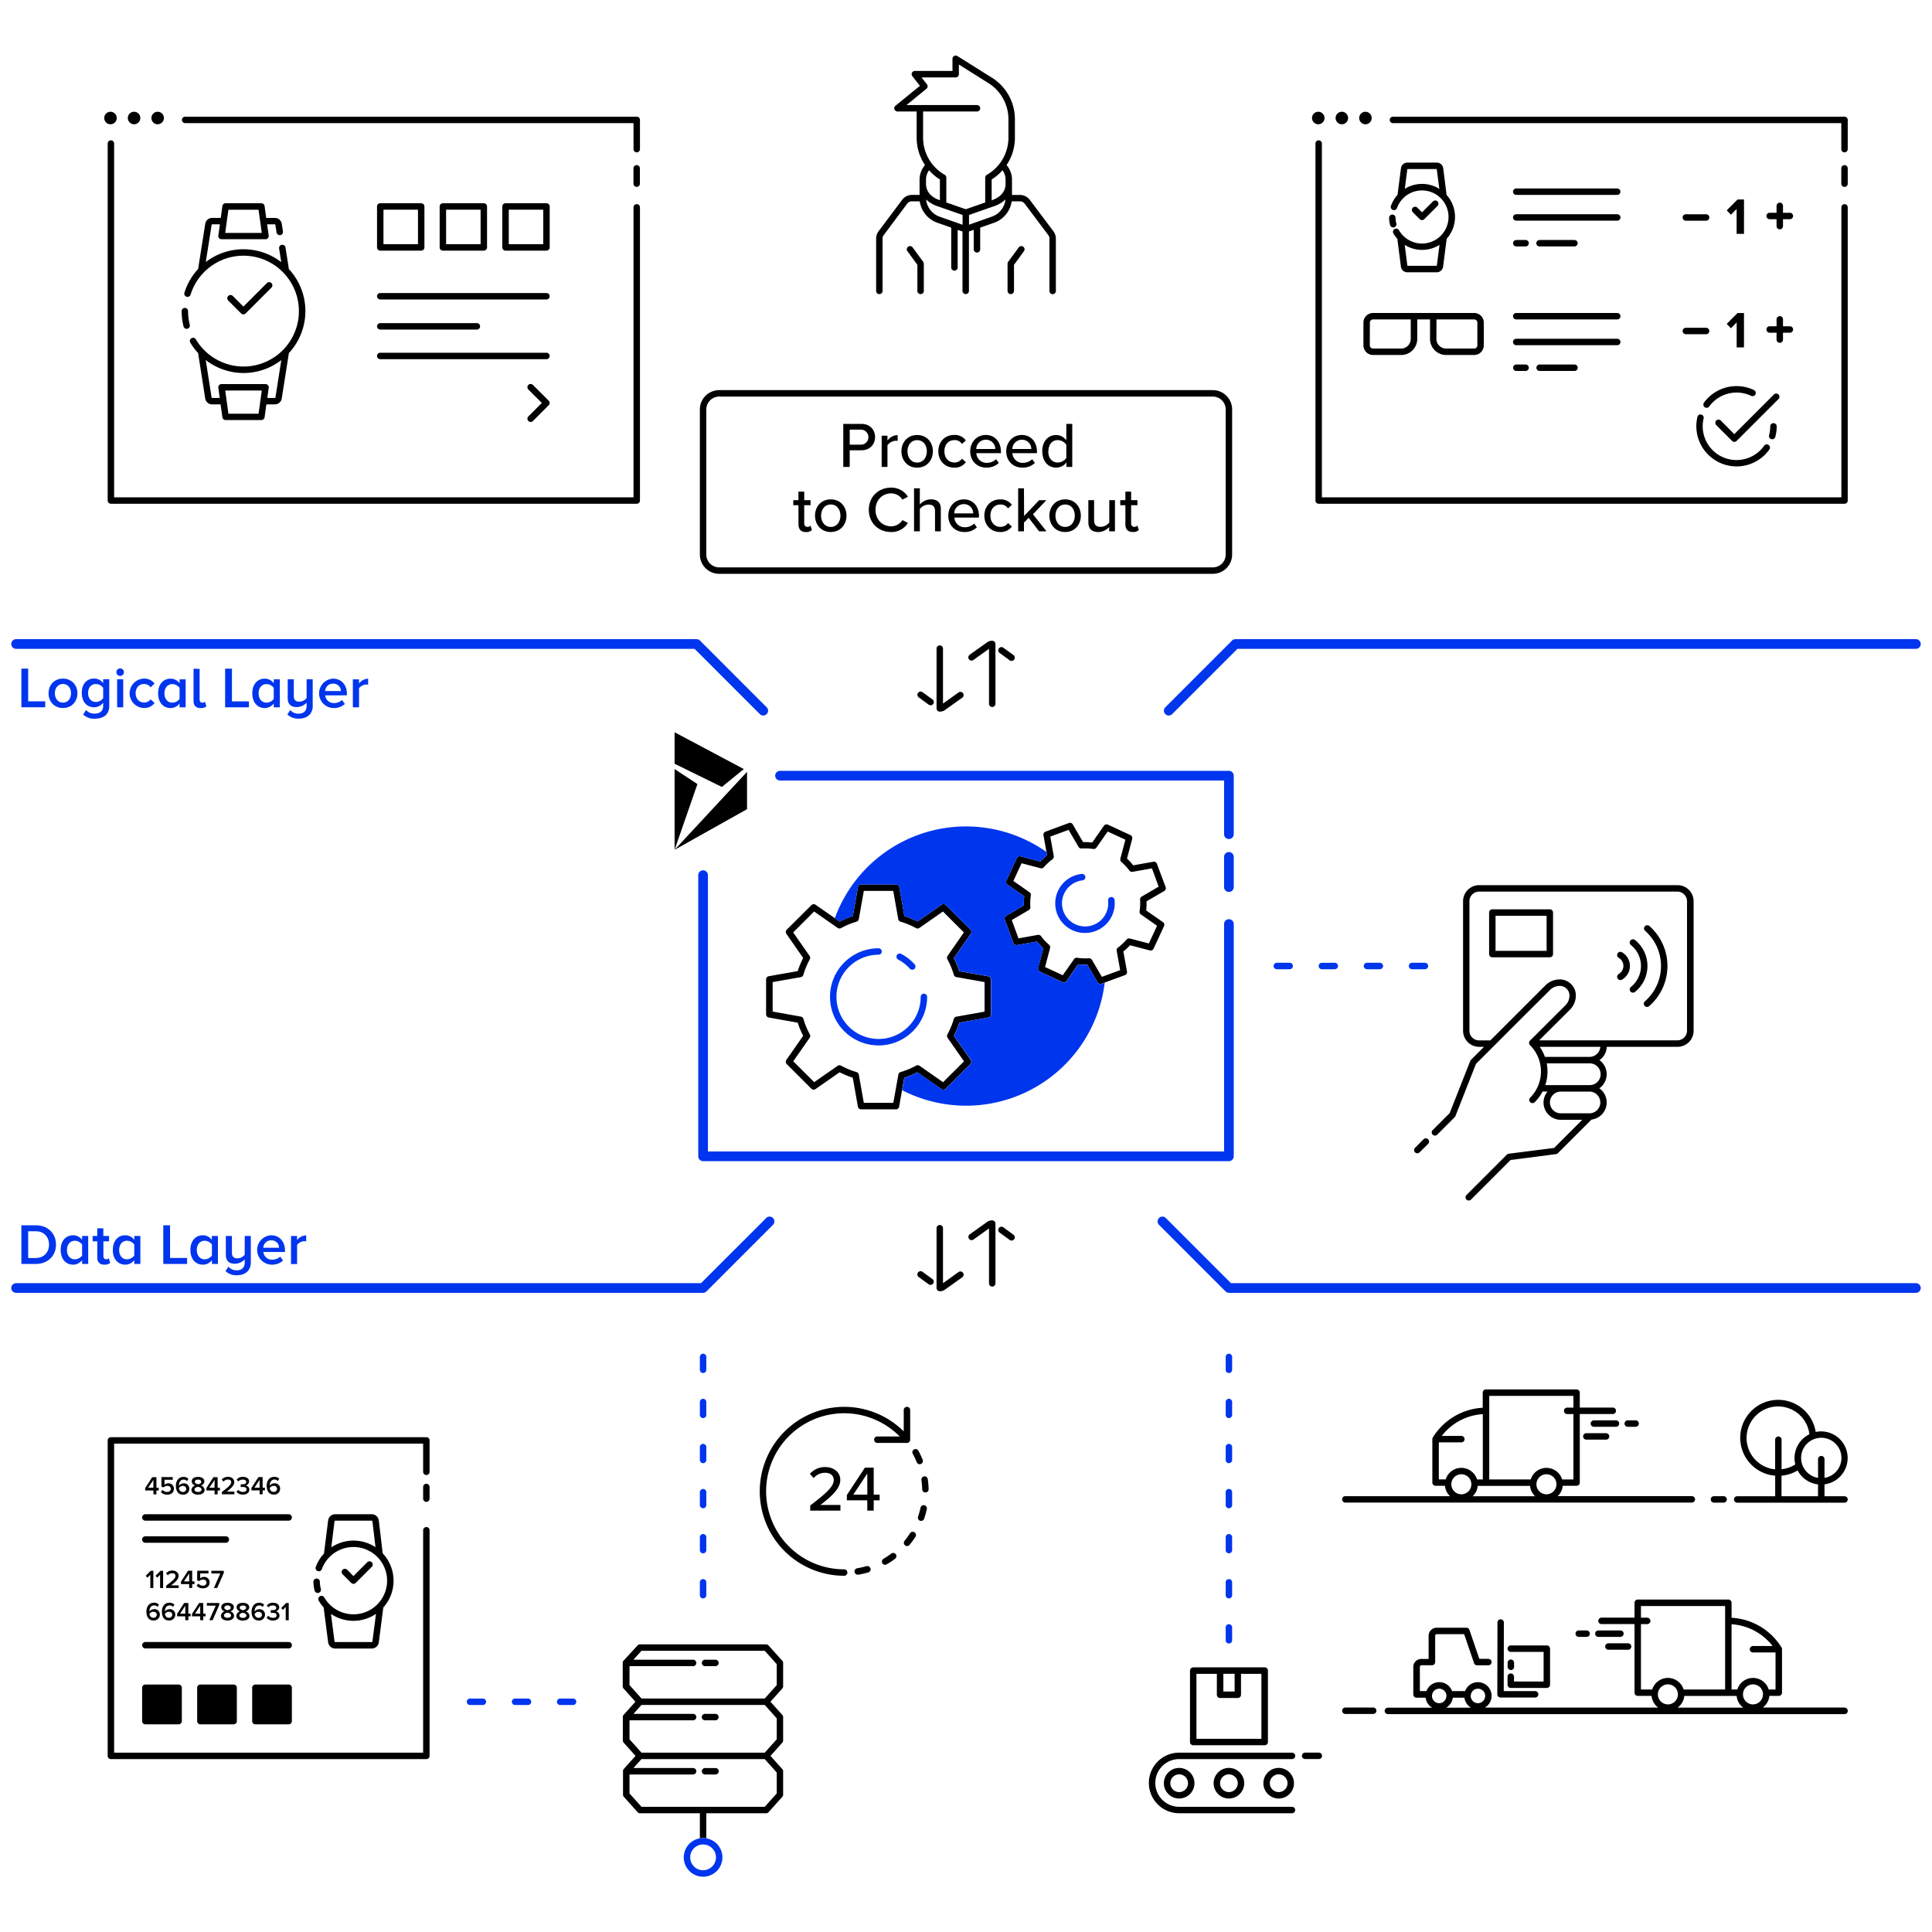
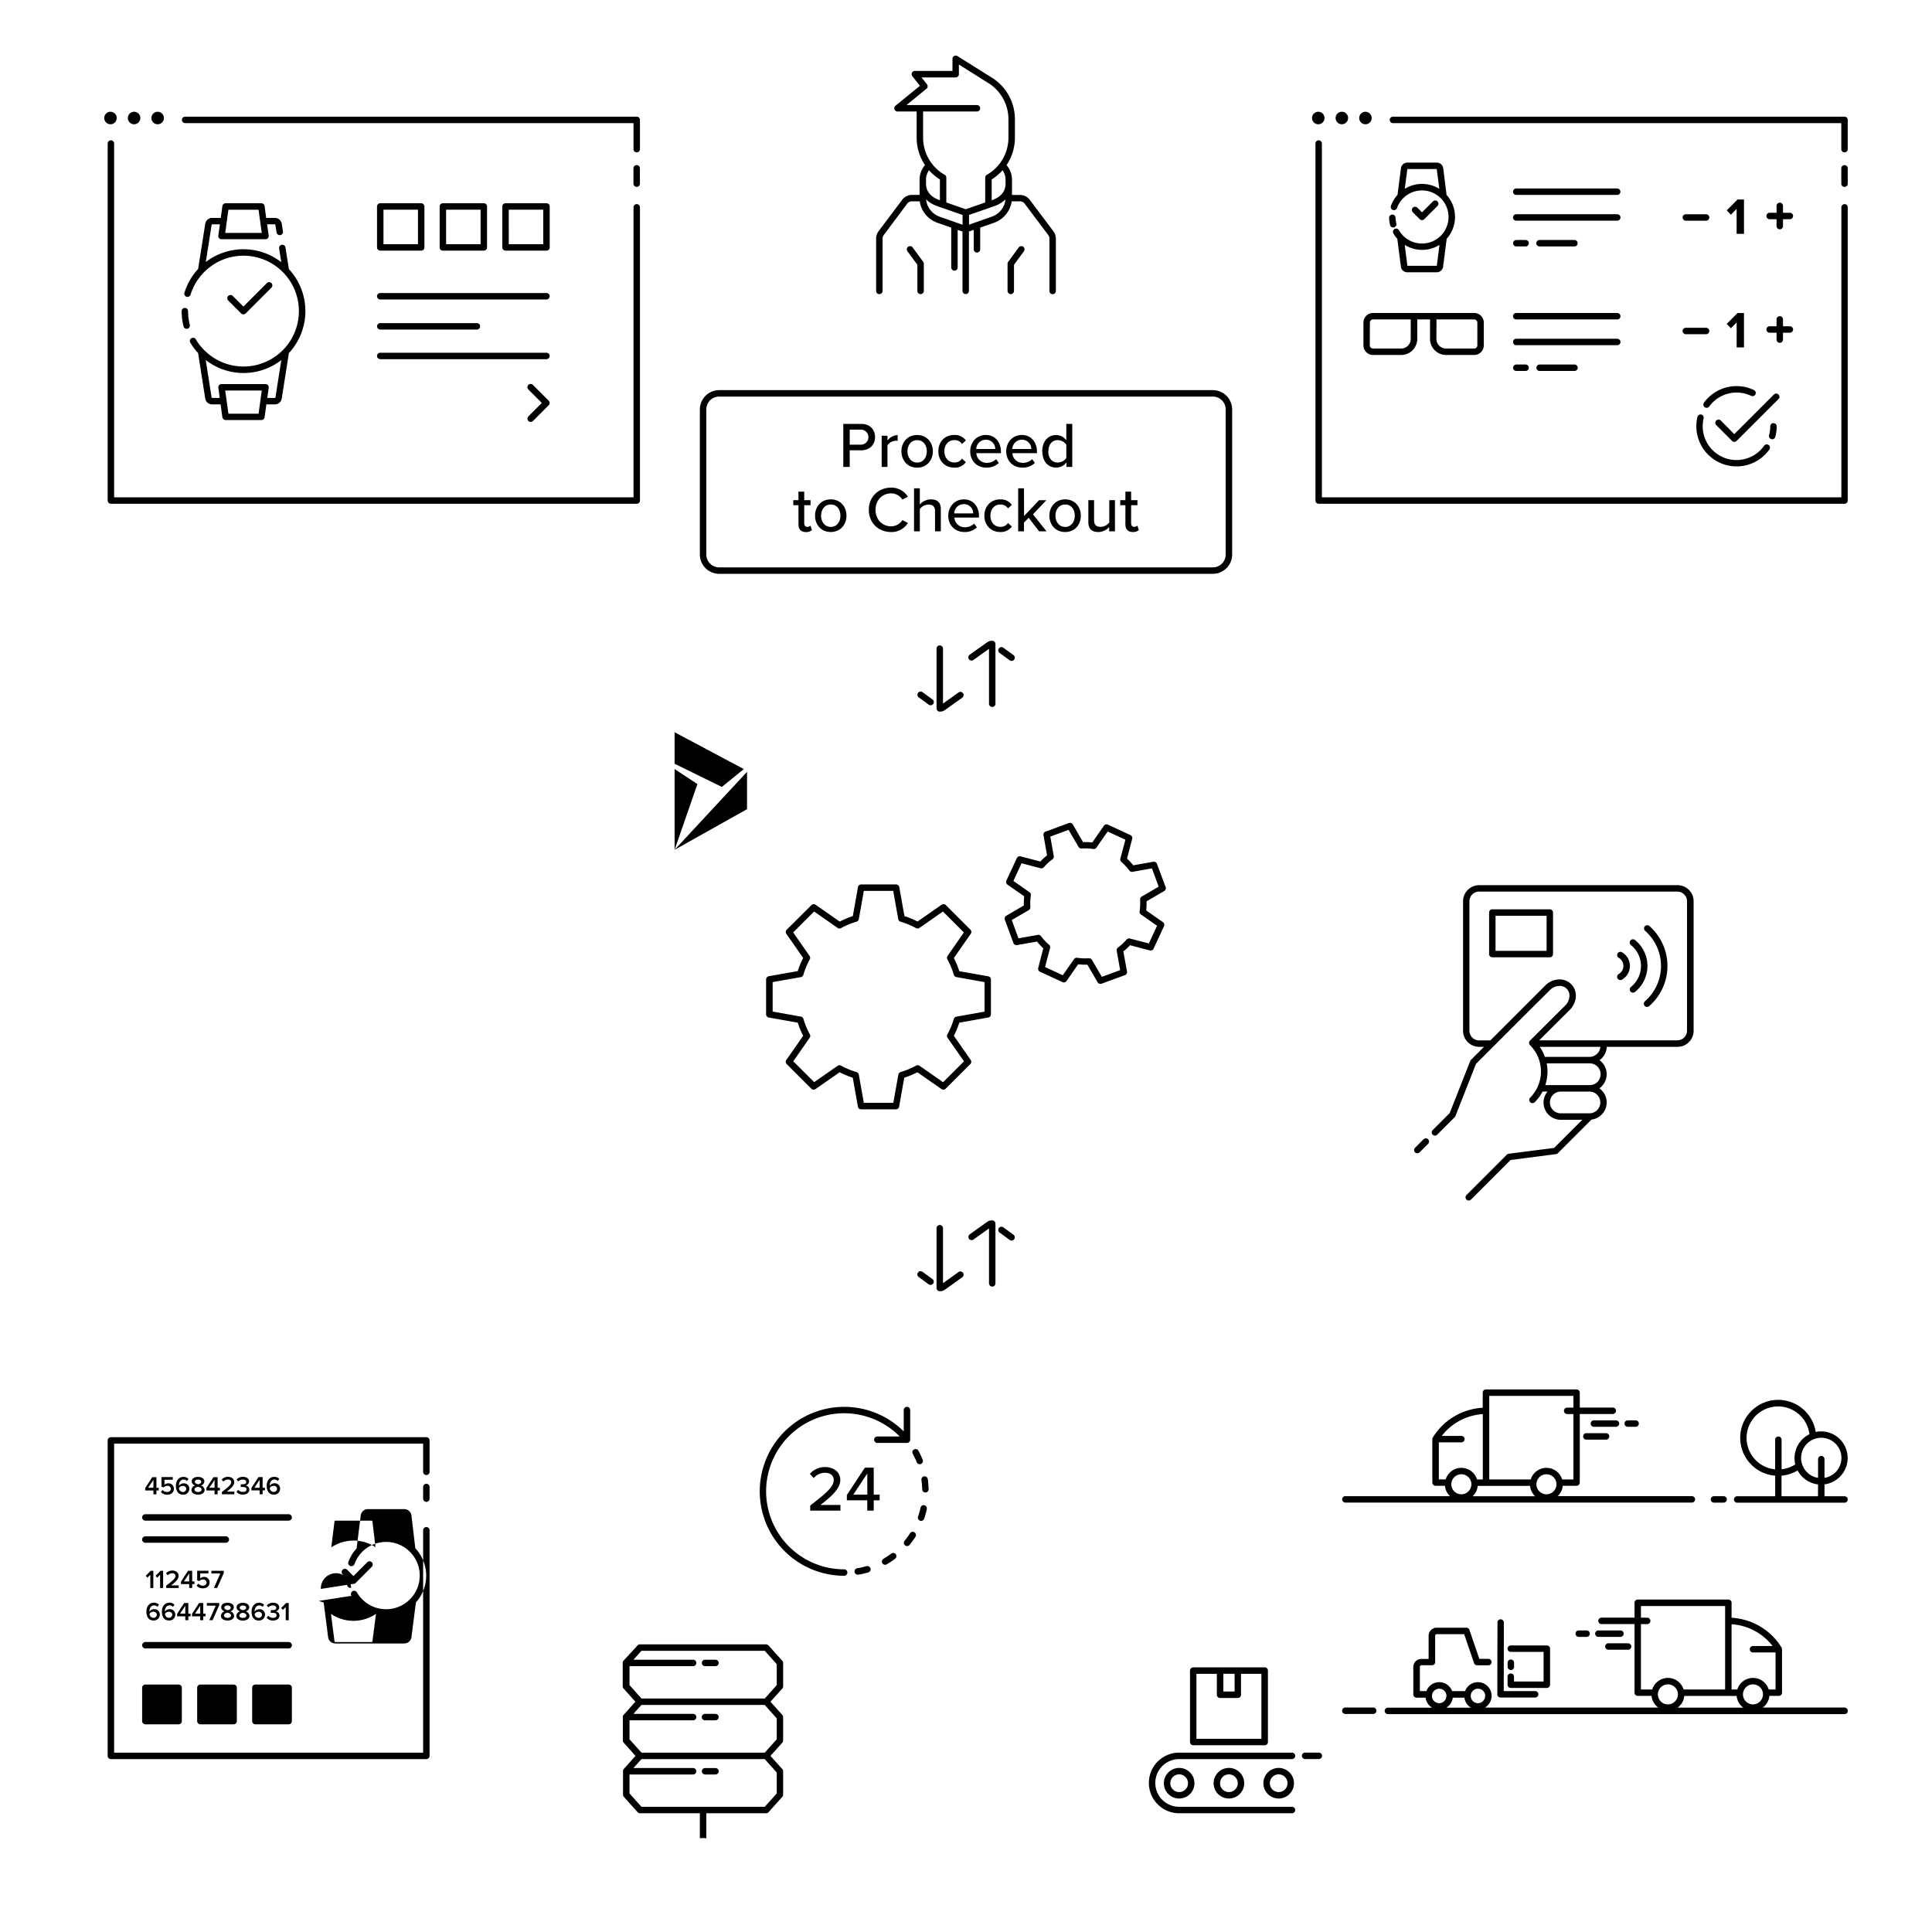
<svg xmlns="http://www.w3.org/2000/svg" viewBox="0 0 1200 1200" id="porsche-square">
  <defs>
    <style>
      .a {
        fill: none;
        stroke: #f0f;
        stroke-miterlimit: 10;
        stroke-width: 20px;
      }

      .b {
        fill: #000001;
      }

      .c {
        fill: #0035ee;
      }

      @media (min-width: 768px) {
        svg#porsche-square {
          max-height: 100vh;
        }
      }
      
    </style>
  </defs>
-   <polygon class="a" points="6088.74 -1629.15 5495.78 -1629.15 -867.97 -1629.15 -867.97 1716.33 5495.78 1716.33 6088.74 1716.33 8700.17 1716.33 8700.17 -1629.15 6088.74 -1629.15" />
-   <path class="b" d="M68.62,77.18A3.88,3.88,0,1,1,72.5,73.3,3.88,3.88,0,0,1,68.62,77.18Zm55.84,969.12a2,2,0,0,0-2,2V1069a2,2,0,0,0,2,2h20.65a2,2,0,0,0,2-2V1048.3a2,2,0,0,0-2-2Zm273-941.75a2,2,0,0,0-4,0v9.52a2,2,0,0,0,4,0ZM234.18,153.67V128.24a2,2,0,0,1,2-2h25.43a2,2,0,0,1,2,2v25.43a2,2,0,0,1-2,2H236.18A2,2,0,0,1,234.18,153.67Zm4-2h21.43V130.24H238.18Zm26.64,741H68.88a2,2,0,0,0-2,2v195.94a2,2,0,0,0,2,2H264.82a2,2,0,0,0,2-2V950.48a2,2,0,0,0-4,0v138.13H70.88V896.67H262.82v17.51a2,2,0,0,0,4,0V894.67A2,2,0,0,0,264.82,892.67ZM83.28,77.18A3.88,3.88,0,1,0,79.4,73.3,3.88,3.88,0,0,0,83.28,77.18ZM264.82,921.61a2,2,0,0,0-2,2v7.23a2,2,0,0,0,4,0v-7.23A2,2,0,0,0,264.82,921.61Zm10.26-765.94a2,2,0,0,1-2-2V128.24a2,2,0,0,1,2-2h25.43a2,2,0,0,1,2,2v25.43a2,2,0,0,1-2,2Zm2-4h21.43V130.24H277.08ZM219.55,983.76a2,2,0,0,0,1.41-.59L231,973.1a2,2,0,0,0-2.83-2.82l-8.65,8.65L215.64,975a2,2,0,1,0-2.83,2.83l5.33,5.32A2,2,0,0,0,219.55,983.76Zm-20.26,3.16a20.74,20.74,0,0,1-.62-4.08l0-.45a2,2,0,1,0-4,.12c0,.18,0,.36,0,.53a24.91,24.91,0,0,0,.73,4.87,2,2,0,0,0,1.94,1.51,2.05,2.05,0,0,0,.49-.06A2,2,0,0,0,199.29,986.92Zm-1.23,7.43a2,2,0,1,1,3.45-2,20.9,20.9,0,1,0-1.61-17.72,2,2,0,0,1-3.76-1.37,24.88,24.88,0,0,1,5.09-8.33l2.57-20.49a4.47,4.47,0,0,1,4.44-3.94h22.61a4.49,4.49,0,0,1,4.45,4l2.4,20.31a24.84,24.84,0,0,1,.37,33.64l-2.78,21.56a4.48,4.48,0,0,1-4.44,3.94H208.24a4.47,4.47,0,0,1-4.44-4l-2.72-21.1a1.63,1.63,0,0,1,0-.38A24.78,24.78,0,0,1,198.06,994.35ZM233.23,961l-1.91-16.07a.47.47,0,0,0-.47-.42H208.24a.48.48,0,0,0-.47.42l-2,16.17a24.77,24.77,0,0,1,27.48-.1Zm-27.66,41.38,2.2,17.09a.48.48,0,0,0,.47.45h22.61a.47.47,0,0,0,.47-.42l2.21-17.11a24.8,24.8,0,0,1-28,0ZM114,202.74a2,2,0,0,0,1.93,1.51,1.73,1.73,0,0,0,.5-.07,2,2,0,0,0,1.44-2.43,35.3,35.3,0,0,1-1-6.72c0-.59-.05-1.19-.05-1.78a2,2,0,0,0-4,0c0,.66,0,1.33.06,2A38,38,0,0,0,114,202.74Zm214.2,58.74a2,2,0,0,0,1.41.59,2,2,0,0,0,1.42-.59l9.78-9.79a2,2,0,0,0,0-2.82L331,239.08a2,2,0,0,0-2.83,2.83l8.37,8.37-8.37,8.37A2,2,0,0,0,328.21,261.48Zm-92-38.39H339.41a2,2,0,0,0,0-4H236.18a2,2,0,0,0,0,4ZM314,155.67a2,2,0,0,1-2-2V128.24a2,2,0,0,1,2-2h25.43a2,2,0,0,1,2,2v25.43a2,2,0,0,1-2,2Zm2-4h21.43V130.24H316Zm-136.7,868.21h-89a2,2,0,0,0,0,4h89a2,2,0,1,0,0-4Zm0,26.42H158.63a2,2,0,0,0-2,2V1069a2,2,0,0,0,2,2h20.65a2,2,0,0,0,2-2V1048.3A2,2,0,0,0,179.28,1046.3Zm56.9-841.61h60a2,2,0,0,0,0-4h-60a2,2,0,0,0,0,4ZM97.93,77.18a3.88,3.88,0,1,0-3.88-3.88A3.88,3.88,0,0,0,97.93,77.18ZM595.5,430l-9.79,7V402.85a2,2,0,0,0-4,0V440a2,2,0,0,0,.59,1.42,2,2,0,0,0,1.41.58h0a5.19,5.19,0,0,0,3-.84l11.06-7.88A2,2,0,0,0,595.5,430Zm25.9-116.63a5.4,5.4,0,0,1,4.68,2.4l2.4-2.2a8.43,8.43,0,0,0-7.24-3.39c-5.84,0-9.84,4.31-9.84,10.11s4,10.16,9.84,10.16a8.44,8.44,0,0,0,7.24-3.4l-2.4-2.2a5.49,5.49,0,0,1-4.68,2.4c-3.8,0-6.24-3-6.24-7S617.6,313.36,621.4,313.36ZM699,325.68c0,3,1.56,4.76,4.6,4.76a5.13,5.13,0,0,0,3.76-1.24l-.92-2.72a2.77,2.77,0,0,1-2,.76c-1.24,0-1.88-1-1.88-2.36V313.8h3.92v-3.16h-3.92v-5.27H699v5.27h-3.2v3.16H699Zm-91-5.08v.88H592.8a6.34,6.34,0,0,0,6.56,6,8.21,8.21,0,0,0,5.72-2.28l1.68,2.36a10.87,10.87,0,0,1-7.76,2.88c-5.76,0-10-4.08-10-10.16,0-5.6,4-10.11,9.68-10.11C604.48,310.17,608.08,314.68,608.08,320.6Zm-3.52-1.72a5.72,5.72,0,0,0-5.88-5.76,5.92,5.92,0,0,0-5.92,5.76Zm-26.32-8.71a9.28,9.28,0,0,0-6.84,3.19V303.29h-3.6V330h3.6v-13.8a6.9,6.9,0,0,1,5.32-2.8c2.48,0,4.12,1,4.12,4.16V330h3.6V316.32C584.44,312.25,582.36,310.17,578.24,310.17Zm-6.36-127.49a2,2,0,0,0,2-2V163.81a2,2,0,0,0-.38-1.18l-6.56-8.95a2,2,0,0,0-3.23,2.37l6.17,8.42v16.21A2,2,0,0,0,571.88,182.68Zm89.76,127.49c6,0,9.76,4.55,9.76,10.11s-3.72,10.16-9.76,10.16-9.76-4.56-9.76-10.16S655.64,310.17,661.64,310.17Zm0,3.19c-3.84,0-6,3.28-6,6.92s2.16,7,6,7,6-3.28,6-7S665.52,313.36,661.64,313.36Zm-14.22-33c0-6.2,3.6-10.15,8.64-10.15a7.89,7.89,0,0,1,6.32,3.27V263.29H666V290h-3.6V287.2a8,8,0,0,1-6.32,3.24C651,290.44,647.42,286.64,647.42,280.32Zm3.76,0c0,4,2.24,6.92,5.84,6.92a6.64,6.64,0,0,0,5.36-2.8V276.2a6.68,6.68,0,0,0-5.36-2.84C653.42,273.36,651.18,276.28,651.18,280.32Zm30.94,50.12a9.55,9.55,0,0,0,6.88-3.12V330h3.6V310.64H689v13.88a7,7,0,0,1-5.36,2.72c-2.48,0-4.08-1-4.08-4.16V310.64H676v13.64C676,328.36,678,330.44,682.12,330.44ZM636,303.29h-3.6V330H636V324.6l2.92-3L645.4,330H650l-8.4-10.56,8.32-8.76h-4.52l-9.32,9.8Zm-3.25-149.61-6.56,8.95a2,2,0,0,0-.38,1.18v16.87a2,2,0,0,0,4,0V164.47l6.17-8.42a2,2,0,1,0-3.23-2.37Zm220.06,40.71h62.8a6,6,0,0,1,6,6v14.1a6,6,0,0,1-6,6H898.22a10,10,0,0,1-10-10v-12.1h-7.94v12.1a10,10,0,0,1-10,10H852.85a6,6,0,0,1-6-6v-14.1A6,6,0,0,1,852.85,194.39Zm39.37,16.1a6,6,0,0,0,6,6h17.43a2,2,0,0,0,2-2v-14.1a2,2,0,0,0-2-2H892.22Zm-41.37,4a2,2,0,0,0,2,2h17.43a6,6,0,0,0,6-6v-12.1H852.85a2,2,0,0,0-2,2ZM544.18,180.68V148.19a7.71,7.71,0,0,1,1.54-4.6l14.64-19.48a7.67,7.67,0,0,1,6.12-3.06h4.68v-7h0v-2.44a13.94,13.94,0,0,1,3.38-9.08,30.45,30.45,0,0,1-5.19-17V69.25H557.44a2,2,0,0,1-1.26-3.55l15.2-12.4-4.71-6a2,2,0,0,1,1.57-3.24H591.6V36.51a2,2,0,0,1,3.06-1.69l22.21,13.92a30.54,30.54,0,0,1,13.51,25.34V85.54a30.45,30.45,0,0,1-5.19,17,13.83,13.83,0,0,1,3.38,9.08v9.47h4.95a7.69,7.69,0,0,1,6.12,3.06l14.64,19.48a7.71,7.71,0,0,1,1.54,4.6v32.49a2,2,0,0,1-4,0V148.19a3.64,3.64,0,0,0-.74-2.2l-14.64-19.48a3.65,3.65,0,0,0-2.92-1.46h-5.13a16.69,16.69,0,0,1-11,13.33l-8.57,3v13.49a2,2,0,0,1-4,0v-12.1l-3,1v36.89a2,2,0,0,1-4,0V143.79l-3-1v23.32a2,2,0,1,1-4,0V141.37l-8.57-3a16.69,16.69,0,0,1-11-13.33h-4.86a3.65,3.65,0,0,0-2.92,1.46L548.92,146a3.64,3.64,0,0,0-.74,2.2v32.49a2,2,0,0,1-4,0Zm53.69-47.17-15.53-5.41a18.84,18.84,0,0,1-7.11-4.21,12.65,12.65,0,0,0,8.43,10.71l14.21,5Zm-14.21-9.18.13,0V111.46a30.37,30.37,0,0,1-6.74-5.71,10,10,0,0,0-1.89,5.83v2.5C575.16,120.1,579.78,123,583.66,124.33Zm40.84-.44a19.1,19.1,0,0,1-7.11,4.21l-15.52,5.41v6.05l14.21-5A12.67,12.67,0,0,0,624.5,123.89Zm.07-12.31a9.85,9.85,0,0,0-1.89-5.82,30.33,30.33,0,0,1-6.74,5.7v12.91l.14,0c3.87-1.36,8.49-4.23,8.49-10.25v-2.5Zm-37.79-3a2,2,0,0,1,1,1.74v15.44l12.08,4.2,12.07-4.2V110.33a2,2,0,0,1,1-1.74,26.59,26.59,0,0,0,13.43-23V74.08a26.51,26.51,0,0,0-11.7-22l-19.08-12v6a2,2,0,0,1-2,2H572.37l3.37,4.27a2,2,0,0,1-.31,2.79L563.06,65.25h43.76a2,2,0,0,1,0,4H573.35V85.54A26.59,26.59,0,0,0,586.78,108.59Zm296.47,28.13a2,2,0,0,0,1.41-.59l8.13-8.13a2,2,0,1,0-2.83-2.82l-6.71,6.71L880.36,129a2,2,0,1,0-2.83,2.83l4.3,4.29A2,2,0,0,0,883.25,136.72ZM625,280.28c0-5.6,4-10.11,9.68-10.11,5.8,0,9.4,4.51,9.4,10.43v.88H628.82a6.34,6.34,0,0,0,6.56,6,8.21,8.21,0,0,0,5.72-2.28l1.68,2.36a10.87,10.87,0,0,1-7.76,2.88C629.26,290.44,625,286.36,625,280.28Zm3.76-1.4h11.8a5.72,5.72,0,0,0-5.88-5.76A5.92,5.92,0,0,0,628.78,278.88ZM898.37,120.93a20.38,20.38,0,0,1,.2,27.35l-2.23,17.33a4,4,0,0,1-4,3.51H874.12a4,4,0,0,1-4-3.54l-2.19-17c0-.06,0-.13,0-.19a20.42,20.42,0,0,1-2.38-3.27,2,2,0,1,1,3.45-2,16.49,16.49,0,1,0-1.27-14A2,2,0,1,1,864,127.7a20.56,20.56,0,0,1,4.07-6.73,2.62,2.62,0,0,1,0-.28l2.09-16.19a4,4,0,0,1,4-3.51h18.25a4,4,0,0,1,4,3.54l2,15.83A1.81,1.81,0,0,1,898.37,120.93ZM894,117.28,892.38,105l-18.26,0-1.58,12.28a20.28,20.28,0,0,1,21.41,0Zm.1,34.82a20.35,20.35,0,0,1-21.61,0l1.67,13,18.26,0Zm-31.29-16.76,0,.44a19.92,19.92,0,0,0,.6,4,2,2,0,0,0,1.94,1.51,2.05,2.05,0,0,0,.49-.06,2,2,0,0,0,1.45-2.43,16.71,16.71,0,0,1-.49-3.22v-.36a2,2,0,1,0-4,.12ZM236.18,186H339.41a2,2,0,0,0,0-4H236.18a2,2,0,0,0,0,4Zm505,849.62h44.35a2,2,0,0,1,2,2V1082a2,2,0,0,1-2,2H741.13a2,2,0,0,1-2-2v-44.35A2,2,0,0,1,741.13,1035.66Zm18.67,15h7v-11h-7ZM743.13,1080h40.35v-40.35H770.81v13a2,2,0,0,1-2,2h-11a2,2,0,0,1-2-2v-13H743.13ZM818.8,77.18a3.88,3.88,0,1,0-3.88-3.88A3.88,3.88,0,0,0,818.8,77.18Zm14.65,0a3.88,3.88,0,1,0-3.88-3.88A3.88,3.88,0,0,0,833.45,77.18Zm14.65,0a3.88,3.88,0,1,0-3.88-3.88A3.88,3.88,0,0,0,848.1,77.18ZM419,477.68v50.16L433.18,487Zm45,1.72-45,48.44,45-25.25Zm-2-1.72-43-22.87v19.57l29.36,14.4Zm108.55-44.6,6.28,4.59a2,2,0,0,0,1.18.39,2,2,0,0,0,1.18-3.62l-6.28-4.58a2,2,0,0,0-2.36,3.22ZM143,1000.83a3.13,3.13,0,0,1,2.4,2.77c0,1.91-1.91,2.93-4.08,2.93s-4.1-1-4.1-2.93a3.12,3.12,0,0,1,2.4-2.77,2.72,2.72,0,0,1-2.22-2.52c0-2,2-2.81,3.92-2.81s3.92.84,3.92,2.81A2.74,2.74,0,0,1,143,1000.83Zm-1.68.85c-.68.08-2.21.58-2.21,1.68,0,.93,1,1.51,2.21,1.51s2.19-.58,2.19-1.51C143.55,1002.26,142,1001.76,141.36,1001.68Zm2-3.09c0-.89-.88-1.42-2-1.42s-2,.53-2,1.42,1.38,1.4,2,1.51C142,1000,143.37,999.6,143.37,998.59Zm7.87-803.34a2,2,0,0,0,1.41-.59l16-16a2,2,0,0,0-2.83-2.83l-14.59,14.59-6.59-6.59a2,2,0,0,0-2.83,2.83l8,8A2,2,0,0,0,151.24,195.25ZM115,76.47H393.49V92.64a2,2,0,0,0,4,0V74.47a2,2,0,0,0-2-2H115a2,2,0,0,0,0,4Zm487.91,503.6-10.45,15a51.79,51.79,0,0,1,3.37,8.15l18,3.19a2,2,0,0,1,1.65,2V630a2,2,0,0,1-1.65,2l-18,3.2a52.08,52.08,0,0,1-3.37,8.14l10.45,15a2,2,0,0,1-.22,2.56l-15.33,15.33a2,2,0,0,1-2.56.22l-15-10.45a53.64,53.64,0,0,1-8.15,3.38l-3.19,18a2,2,0,0,1-2,1.65H534.86a2,2,0,0,1-2-1.65l-3.19-18a53.81,53.81,0,0,1-8.15-3.38l-15,10.45a2,2,0,0,1-2.56-.22l-15.33-15.33a2,2,0,0,1-.22-2.56l10.45-15a51.75,51.75,0,0,1-3.37-8.14l-18-3.2a2,2,0,0,1-1.65-2V608.35a2,2,0,0,1,1.65-2l18-3.19a52.64,52.64,0,0,1,3.38-8.15l-10.45-15a2,2,0,0,1,.22-2.56L504,562.18a2,2,0,0,1,2.56-.22l15,10.45A53.06,53.06,0,0,1,529.7,569l3.19-18a2,2,0,0,1,2-1.65h21.67a2,2,0,0,1,2,1.65l3.19,18a53.06,53.06,0,0,1,8.15,3.37l15-10.45a2,2,0,0,1,2.56.22l15.33,15.33A2,2,0,0,1,602.92,580.07Zm-4.23-.92-13-13-14.61,10.2a2,2,0,0,1-2.1.12,47.77,47.77,0,0,0-9.64-4,2,2,0,0,1-1.41-1.58l-3.12-17.54H536.54l-3.12,17.54a2,2,0,0,1-1.41,1.58,47.77,47.77,0,0,0-9.64,4,2,2,0,0,1-2.1-.12l-14.61-10.2-13,13,10.2,14.61a2,2,0,0,1,.12,2.1,48.45,48.45,0,0,0-4,9.64,2,2,0,0,1-1.57,1.41L479.91,610v18.31l17.55,3.13a2,2,0,0,1,1.56,1.41,48.27,48.27,0,0,0,4,9.63,2,2,0,0,1-.12,2.11l-10.19,14.6,13,12.95L520.27,662a2,2,0,0,1,2.1-.12,48.25,48.25,0,0,0,9.65,4,2,2,0,0,1,1.4,1.57L536.54,685h18.31L558,667.43a2,2,0,0,1,1.4-1.57,49,49,0,0,0,9.65-4,2,2,0,0,1,2.1.12l14.61,10.19,13-12.95-10.2-14.6a2,2,0,0,1-.12-2.11,48.65,48.65,0,0,0,4-9.64,2,2,0,0,1,1.56-1.4l17.54-3.13V610l-17.53-3.12a2,2,0,0,1-1.57-1.41,48.65,48.65,0,0,0-4-9.64,2,2,0,0,1,.12-2.1ZM151.24,227.66A34.42,34.42,0,1,0,118.37,183a2,2,0,1,1-3.82-1.19A38.61,38.61,0,0,1,123.12,167c0-.11,0-.23,0-.35L127.48,139a4.3,4.3,0,0,1,4.27-3.65h5.38l1-7.37a2,2,0,0,1,2-1.73h22.21a2,2,0,0,1,2,1.73l1,7.37h5.38A4.29,4.29,0,0,1,175,139l.75,4.76a2,2,0,0,1-1.67,2.28,1.63,1.63,0,0,1-.31,0,2,2,0,0,1-2-1.69l-.75-4.76a.31.31,0,0,0-.32-.27H165.9l1,7a2,2,0,0,1-2,2.27h-27.3a2,2,0,0,1-2-2.27l1-7h-4.83a.32.32,0,0,0-.32.27l-3.63,23.15a38.43,38.43,0,0,1,46.88.09l-1.32-8.43a2,2,0,1,1,3.95-.62l2,12.65a2,2,0,0,1,0,.6,38.31,38.31,0,0,1,0,52.38,2,2,0,0,1,0,.54L175,247.5a4.3,4.3,0,0,1-4.27,3.66h-5.28l-1.11,8a2,2,0,0,1-2,1.73H140.13a2,2,0,0,1-2-1.73l-1.12-8h-5.28a4.3,4.3,0,0,1-4.27-3.66l-4.34-27.71a1.91,1.91,0,0,1,0-.41,37.88,37.88,0,0,1-5-6.72,2,2,0,0,1,3.45-2A34.57,34.57,0,0,0,151.24,227.66Zm-11.36-83h22.71l-2-14.4H141.87Zm22.71,97.9H139.88l2,14.4H160.6Zm-34.8-18.9,3.64,23.24a.33.33,0,0,0,.32.28h4.73l-.87-6.35a2,2,0,0,1,2-2.27h27.3a2,2,0,0,1,2,2.27l-.88,6.35h4.73a.32.32,0,0,0,.32-.28l3.64-23.24a38.28,38.28,0,0,1-46.89,0ZM68.88,87.15a2,2,0,0,0-2,2V310.89a2,2,0,0,0,2,2H395.49a2,2,0,0,0,2-2V128.78a2,2,0,1,0-4,0V308.89H70.88V89.15A2,2,0,0,0,68.88,87.15ZM602.62,280.28c0-5.6,4-10.11,9.68-10.11,5.8,0,9.4,4.51,9.4,10.43v.88H606.42a6.34,6.34,0,0,0,6.56,6,8.21,8.21,0,0,0,5.72-2.28l1.68,2.36a10.87,10.87,0,0,1-7.76,2.88C606.86,290.44,602.62,286.36,602.62,280.28Zm3.76-1.4h11.8a5.72,5.72,0,0,0-5.88-5.76A5.92,5.92,0,0,0,606.38,278.88Zm16.83,123.43a2,2,0,0,0-2.79.43,2,2,0,0,0,.43,2.8l6.28,4.58a1.92,1.92,0,0,0,1.18.39,2,2,0,0,0,1.18-3.61Zm-63.31-122c0-5.56,3.76-10.11,9.76-10.11s9.76,4.55,9.76,10.11-3.72,10.16-9.76,10.16S559.9,285.88,559.9,280.28Zm3.76,0c0,3.68,2.16,7,6,7s6-3.28,6-7-2.12-6.92-6-6.92S563.66,276.64,563.66,280.28Zm29,10.16a8.44,8.44,0,0,0,7.24-3.4l-2.4-2.2a5.49,5.49,0,0,1-4.68,2.4c-3.8,0-6.24-3-6.24-7s2.44-6.92,6.24-6.92a5.4,5.4,0,0,1,4.68,2.4l2.4-2.2a8.43,8.43,0,0,0-7.24-3.39c-5.84,0-9.84,4.31-9.84,10.11S586.78,290.44,592.62,290.44Zm-39.18,40a12,12,0,0,0,10.44-5.64l-3.4-1.8a8.38,8.38,0,0,1-7,3.88c-5.56,0-9.72-4.28-9.72-10.24s4.16-10.23,9.72-10.23a8.36,8.36,0,0,1,7,3.88l3.4-1.8a12,12,0,0,0-10.44-5.64c-7.76,0-13.84,5.6-13.84,13.79S545.68,330.44,553.44,330.44Zm-2.26-53.92a6.82,6.82,0,0,1,5.08-2.8,5.66,5.66,0,0,1,1.24.12v-3.63a8.2,8.2,0,0,0-6.32,3.39v-3h-3.6V290h3.6Zm-55.26,49.16c0,3,1.56,4.76,4.6,4.76a5.13,5.13,0,0,0,3.76-1.24l-.92-2.72a2.77,2.77,0,0,1-2,.76c-1.24,0-1.88-1-1.88-2.36V313.8h3.92v-3.16h-3.92v-5.27h-3.6v5.27h-3.2v3.16h3.2ZM527.78,290h-4V263.29H535c5.48,0,8.52,3.76,8.52,8.19s-3.08,8.2-8.52,8.2h-7.24Zm0-13.8h6.72a4.68,4.68,0,1,0,0-9.35h-6.72ZM434.7,344.41V254.32a12,12,0,0,1,12-12H753.3a12,12,0,0,1,12,12v90.09a12,12,0,0,1-12,12H446.7A12,12,0,0,1,434.7,344.41Zm4,0a8,8,0,0,0,8,8H753.3a8,8,0,0,0,8-8V254.32a8,8,0,0,0-8-8H446.7a8,8,0,0,0-8,8Zm67.54-24.13c0-5.56,3.76-10.11,9.76-10.11s9.76,4.55,9.76,10.11S522,330.44,516,330.44,506.24,325.88,506.24,320.28Zm3.76,0c0,3.68,2.16,7,6,7s6-3.28,6-7-2.12-6.92-6-6.92S510,316.64,510,320.28ZM701.91,587.1a38.32,38.32,0,0,1-4.18,3.87L700,603.45a2,2,0,0,1-1.28,2.23L684.17,611a2,2,0,0,1-.69.12,2,2,0,0,1-1.72-1l-6.4-10.95a38.58,38.58,0,0,1-5.69-.24l-7.25,10.42a2,2,0,0,1-2.48.67l-14-6.49a2,2,0,0,1-1.09-2.32L648,589a37.12,37.12,0,0,1-3.86-4.18L631.68,587a2,2,0,0,1-2.23-1.27l-5.34-14.51a2,2,0,0,1,.87-2.42l10.95-6.4a38.76,38.76,0,0,1,.24-5.69l-10.41-7.25a2,2,0,0,1-.68-2.48l6.49-14a2,2,0,0,1,2.32-1.09l12.28,3.22a37.12,37.12,0,0,1,4.18-3.86l-2.23-12.49a2,2,0,0,1,1.28-2.23l14.5-5.34a2,2,0,0,1,2.42.87l6.4,11a37.51,37.51,0,0,1,5.69.23l7.25-10.41a2,2,0,0,1,2.48-.67l14,6.48a2,2,0,0,1,1.09,2.33l-3.22,12.27a37.27,37.27,0,0,1,3.86,4.18l12.49-2.23a2,2,0,0,1,2.23,1.28L724,551a2,2,0,0,1-.86,2.42l-11,6.4a38.49,38.49,0,0,1-.22,5.68l10.4,7.25a2,2,0,0,1,.68,2.48l-6.49,14a2,2,0,0,1-2.32,1.1Zm-.16-4.18L713.58,586l5.08-11-10-7a2,2,0,0,1-.84-1.94,34.38,34.38,0,0,0,.3-7.31,2,2,0,0,1,1-1.86l10.55-6.17-4.18-11.37-12,2.15a2,2,0,0,1-2-.78,34.71,34.71,0,0,0-5-5.38,2,2,0,0,1-.62-2L699,521.55l-11-5.08-7,10a2,2,0,0,1-1.93.84,34,34,0,0,0-7.31-.3,2,2,0,0,1-1.87-1l-6.17-10.56-11.36,4.17,2.15,12.05a2,2,0,0,1-.78,2,33.55,33.55,0,0,0-5.38,5,2,2,0,0,1-2,.62l-11.83-3.11-5.08,11,10,7a2,2,0,0,1,.84,1.94,33.14,33.14,0,0,0-.3,7.31,2,2,0,0,1-1,1.86l-10.56,6.17,4.18,11.36,12-2.14a2,2,0,0,1,2,.78,33.52,33.52,0,0,0,5,5.37,2,2,0,0,1,.62,2l-3.11,11.82,11,5.08,7-10a2,2,0,0,1,1.93-.84,33.16,33.16,0,0,0,7.32.3h.14a2,2,0,0,1,1.72,1l6.17,10.55,11.36-4.18-2.15-12a2,2,0,0,1,.78-2,34.77,34.77,0,0,0,5.38-5A2,2,0,0,1,701.75,582.92ZM985.3,890.19a2,2,0,0,0,0,4h12.24a2,2,0,0,0,0-4ZM913.64,658.31l8.1-8.1h-3a10,10,0,0,1-10-10V559.79a10,10,0,0,1,10-10h123.2a10,10,0,0,1,10,10v80.42a10,10,0,0,1-10,10H998a10.74,10.74,0,0,1-4.53,8.28,10.72,10.72,0,0,1-.09,17.48,10.73,10.73,0,0,1-4.89,19.43l-20.87,20.87a1.94,1.94,0,0,1-1.16.57l-28.2,3.65L913.75,745a2,2,0,1,1-2.82-2.83l25-25a2,2,0,0,1,1.16-.57L965.3,713l17.47-17.47H969.48a10.71,10.71,0,0,1-8.29-17.55h-3.1a27.08,27.08,0,0,1-4.82,6.6,2,2,0,0,1-2.84-2.82,23.06,23.06,0,0,0-.11-32.59,2,2,0,0,1,0-2.83l21.91-21.84a8.59,8.59,0,0,0,2.56-5.47,6,6,0,0,0-6.63-6.63,8.51,8.51,0,0,0-5.48,2.56L949.57,628h0l-4.89,4.88-27.92,27.92L904,693.2a2,2,0,0,1-.45.69l-10.87,10.87a2,2,0,0,1-1.41.58,2,2,0,0,1-1.42-3.41l10.58-10.58L913.19,659A1.84,1.84,0,0,1,913.64,658.31ZM987.22,678H969.48a6.75,6.75,0,0,0-5,11.34,6.69,6.69,0,0,0,5,2.16h17.74a6.75,6.75,0,0,0,0-13.5Zm.34-17.53H967l-.3,0h-6a26.28,26.28,0,0,1,.47,4.95,26.89,26.89,0,0,1-1.35,8.55h27.45a6.74,6.74,0,0,0,.34-13.48ZM994,650.21H956.38a26.93,26.93,0,0,1,3.18,6.23h27.66l.34,0A6.75,6.75,0,0,0,994,650.21Zm-68.29-4,34.11-34.12a12.51,12.51,0,0,1,8.06-3.72,10,10,0,0,1,10.87,10.87,12.54,12.54,0,0,1-3.73,8l-19,18.92h85.82a6,6,0,0,0,6-6V559.79a6,6,0,0,0-6-6H918.69a6,6,0,0,0-6,6v80.42a6,6,0,0,0,6,6Zm80,238a2,2,0,0,0-2-2H990a2,2,0,0,0,0,4h13.7A2,2,0,0,0,1005.71,884.24Zm5.31-2a2,2,0,0,0,0,4h4.9a2,2,0,0,0,0-4ZM997,1022.68a2,2,0,0,0,2,2h12.23a2,2,0,0,0,0-4H999A2,2,0,0,0,997,1022.68Zm73.57-89.37a2,2,0,0,0,0-4h-6a2,2,0,0,0,0,4Zm-132.15,104a2,2,0,0,0,2-2v-2.55a2,2,0,0,0-4,0v2.55A2,2,0,0,0,938.37,1037.26Zm209.29,25.36a2,2,0,0,1-2,2H862.05a2,2,0,0,1,0-4h27.47a8.54,8.54,0,0,1-4.07-6.22h-5.62a2,2,0,0,1-2-2v-17.06a5,5,0,0,1,5-5h4.51V1016a5,5,0,0,1,5-5H910.8a2,2,0,0,1,1.89,1.35l6.15,18h5.61a2,2,0,0,1,0,4h-7a2,2,0,0,1-1.89-1.35l-6.15-18h-17a1,1,0,0,0-1,1v16.32a2,2,0,0,1-2,2h-6.51a1,1,0,0,0-1,1v15.06h4.08a8.49,8.49,0,0,1,15.94,0H910a8.49,8.49,0,1,1,12.33,10.22h107.61a10.24,10.24,0,0,1-4.13-7.25h-8.58a2,2,0,0,1-2-2v-42.6h-20.5a2,2,0,0,1,0-4h20.5v-9.25a2,2,0,0,1,2-2h56.28a2,2,0,0,1,2,2v9.32a38.94,38.94,0,0,1,31,18.42,2.14,2.14,0,0,1,.33,1.1v27a2,2,0,0,1-2,2H1099a10.2,10.2,0,0,1-4.12,7.25h50.8A2,2,0,0,1,1147.66,1062.62Zm-249.28-9.29a4.5,4.5,0,1,0-4.5,4.5A4.51,4.51,0,0,0,898.38,1053.33Zm15.21,7.29a8.51,8.51,0,0,1-4.07-6.22h-7.21a8.54,8.54,0,0,1-4.07,6.22Zm8.86-7.29a4.5,4.5,0,1,0-4.5,4.5A4.51,4.51,0,0,0,922.45,1053.33Zm153-4h3.56a10.22,10.22,0,0,1,19.52,0h4.24v-23h-14a2,2,0,0,1,0-4H1101a35,35,0,0,0-25.5-13.53Zm-39.53-7.19a10.25,10.25,0,0,1,9.77,7.19h25.76V997.52h-52.28v7.25h3.88a2,2,0,0,1,0,4h-3.88v40.6h7A10.24,10.24,0,0,1,1036,1042.18Zm6.22,10.22a6.22,6.22,0,1,0-6.22,6.22A6.23,6.23,0,0,0,1042.18,1052.4Zm40.58,8.22a10.2,10.2,0,0,1-4.12-7.25h-32.5a10.24,10.24,0,0,1-4.13,7.25Zm12.27-8.22a6.22,6.22,0,1,0-6.22,6.22A6.23,6.23,0,0,0,1095,1052.4Zm-132.27-6v-22.39a2,2,0,0,0-2-2H938.37a2,2,0,1,0,0,4h20.39v18.39H940.37v-3a2,2,0,0,0-4,0v5a2,2,0,0,0,2,2h22.39A2,2,0,0,0,962.76,1046.45Zm-30.67-40.65h0a2,2,0,0,0-2,2l-.09,44.6a2,2,0,0,0,.59,1.42,2,2,0,0,0,1.41.59H953.5a2,2,0,0,0,0-4H934l.08-42.6A2,2,0,0,0,932.09,1005.8Zm48.48,6.93a2,2,0,0,0,0,4h4.89a2,2,0,0,0,0-4Zm25.91,0H992.77a2,2,0,0,0,0,4h13.71a2,2,0,0,0,0-4Zm-187.34,75.88h-8.51a2,2,0,1,0,0,4h8.51a2,2,0,1,0,0-4Zm33.78-28H835.63a2,2,0,0,0,0,4h17.29a2,2,0,1,0,0-4ZM732.4,1098.09a9.5,9.5,0,1,1-9.5,9.5A9.52,9.52,0,0,1,732.4,1098.09Zm0,4a5.5,5.5,0,1,0,5.5,5.5A5.51,5.51,0,0,0,732.4,1102.09Zm30.9-4a9.5,9.5,0,1,1-9.5,9.5A9.52,9.52,0,0,1,763.3,1098.09Zm0,4a5.5,5.5,0,1,0,5.5,5.5A5.51,5.51,0,0,0,763.3,1102.09Zm72.33-172.78h65a10.18,10.18,0,0,1-3.15-6.47h-5.83a2,2,0,0,1-2-2v-27a2,2,0,0,1,.3-1,39,39,0,0,1,31-18.47V865a2,2,0,0,1,2-2h56.28a2,2,0,0,1,2,2v9.26h20.5a2,2,0,0,1,0,4h-20.5v42.59a2,2,0,0,1-2,2h-8.58a10.19,10.19,0,0,1-3.14,6.43h83.33a2,2,0,0,1,0,4H835.63a2,2,0,0,1,0-4Zm78.26-7.4a6.22,6.22,0,1,0-6.22,6.22A6.23,6.23,0,0,0,913.89,921.91Zm52.85,0a6.22,6.22,0,1,0-6.22,6.22A6.23,6.23,0,0,0,966.74,921.91Zm-41.75-3h25.77a10.22,10.22,0,0,1,19.52,0h7V878.29h-3.88a2,2,0,1,1,0-4h3.88V867H925v51.85Zm-7.15,4a10.17,10.17,0,0,1-3.14,6.43h38.79a10.19,10.19,0,0,1-3.14-6.43H917.84Zm-10.17-11.19a10.23,10.23,0,0,1,9.76,7.19H921V878.34a34.94,34.94,0,0,0-25.5,13.53h12.18a2,2,0,0,1,0,4h-14v23h4.26A10.23,10.23,0,0,1,907.67,911.69ZM1013,587a16.67,16.67,0,0,1,0,26,2,2,0,0,0,1.25,3.56,2.06,2.06,0,0,0,1.26-.44,20.68,20.68,0,0,0,0-32.28A2,2,0,1,0,1013,587Zm-7.56,18a2,2,0,0,0,1,3.74,2,2,0,0,0,1-.27,9.79,9.79,0,0,0,0-17,2,2,0,1,0-2,3.47,5.78,5.78,0,0,1,0,10ZM926.91,594.6a2,2,0,0,1-2-2V566.79a2,2,0,0,1,2-2h35.71a2,2,0,0,1,2,2V592.6a2,2,0,0,1-2,2Zm2-4h31.71V568.79H928.91Zm102.77,9.4a29.09,29.09,0,0,1-9.93,21.87,2,2,0,1,0,2.64,3,33.06,33.06,0,0,0,0-49.76,2,2,0,0,0-2.64,3A29.09,29.09,0,0,1,1031.68,600ZM881.74,715.74l5.29-5.29a2,2,0,0,0-2.83-2.83l-5.29,5.29a2,2,0,1,0,2.83,2.83Zm217.42-509.09h4.29v4.28a2,2,0,1,0,4,0v-4.28h4.28a2,2,0,0,0,0-4h-4.28v-4.29a2,2,0,1,0-4,0v4.29h-4.29a2,2,0,0,0,0,4Zm-30.27,54.62a2,2,0,1,0-2.82,2.83l9.75,9.76a2,2,0,0,0,2.83,0l26-26a2,2,0,0,0-2.83-2.83l-24.62,24.62ZM803.71,1107.59a9.5,9.5,0,1,1-9.5-9.5A9.52,9.52,0,0,1,803.71,1107.59Zm-4,0a5.5,5.5,0,1,0-5.5,5.5A5.51,5.51,0,0,0,799.71,1107.59Zm257-850.11a2,2,0,0,0-2.41,1.48,25.41,25.41,0,0,0-.68,5.84A25,25,0,0,0,1099,279.17a2,2,0,0,0-3.27-2.31,21,21,0,0,1-38.15-12.06,21.26,21.26,0,0,1,.57-4.91A2,2,0,0,0,1056.67,257.48Zm1.67-7.36a2,2,0,0,0,.44,2.8,2.07,2.07,0,0,0,1.18.38,2,2,0,0,0,1.62-.83,21.08,21.08,0,0,1,17-8.65,20.82,20.82,0,0,1,9.09,2.07,2,2,0,0,0,1.74-3.6,24.72,24.72,0,0,0-10.83-2.47A25.09,25.09,0,0,0,1058.34,250.12Zm16.74-46.23,3.55-3.62v15.49h4.55V194.42h-4l-6.72,6.75ZM1133.23,922v7.35h12.43a2,2,0,1,1,0,4H1079a2,2,0,0,1,0-4h23.6V916.58a23.59,23.59,0,1,1,25.17-27.18,16.52,16.52,0,1,1,5.49,32.56Zm-26.66-27.8v18.37a19.31,19.31,0,0,0,8.52-3,16.81,16.81,0,0,1-.48-3.91,16.51,16.51,0,0,1,9.25-14.82,19.58,19.58,0,1,0-21.29,21.8v-18.4a2,2,0,0,1,4,0ZM1129.23,922a16.54,16.54,0,0,1-12.7-8.68,23.12,23.12,0,0,1-10,3.25v12.76h22.66Zm4-15.67v11.6a12.53,12.53,0,1,0-4,0V906.31a2,2,0,0,1,4,0Zm12.43-803.76a2,2,0,0,0-2,2v9.52a2,2,0,0,0,4,0v-9.52A2,2,0,0,0,1145.66,102.55Zm-44.92,170.26a2,2,0,0,0,1.93-1.48,24.71,24.71,0,0,0,.87-6.53,2,2,0,1,0-4,0,21.11,21.11,0,0,1-.73,5.49,2,2,0,0,0,1.41,2.45A1.91,1.91,0,0,0,1100.74,272.81Zm44.92-200.34H865.18a2,2,0,0,0,0,4h278.48V92.64a2,2,0,1,0,4,0V74.47A2,2,0,0,0,1145.66,72.47Zm-98.55,135.1h12.57a2,2,0,0,0,0-4h-12.57a2,2,0,0,0,0,4Zm0-70.51h12.57a2,2,0,0,0,0-4h-12.57a2,2,0,0,0,0,4Zm58.34-11.21a2,2,0,0,0-2,2v4.28h-4.29a2,2,0,0,0,0,4h4.29v4.29a2,2,0,1,0,4,0v-4.29h4.28a2,2,0,0,0,0-4h-4.28v-4.28A2,2,0,0,0,1105.45,125.85Zm-163.69-4.8h62.69a2,2,0,0,0,0-4H941.76a2,2,0,0,0,0,4Zm14.47,28a2,2,0,0,0,0,4h21.68a2,2,0,0,0,0-4Zm127-3.8V123.91h-4l-6.72,6.75,2.59,2.72,3.55-3.62v15.49Zm-141.42-8.2h62.69a2,2,0,0,0,0-4H941.76a2,2,0,0,0,0,4Zm203.9-10.27a2,2,0,0,0-2,2V308.89H821.05V89.15a2,2,0,1,0-4,0V310.89a2,2,0,0,0,2,2h326.61a2,2,0,0,0,2-2V128.78A2,2,0,0,0,1145.66,126.78Zm-203.9,26.27h5.76a2,2,0,0,0,0-4h-5.76a2,2,0,0,0,0,4Zm0,45.34h62.69a2,2,0,0,0,0-4H941.76a2,2,0,0,0,0,4Zm14.47,28a2,2,0,0,0,0,4h21.68a2,2,0,0,0,0-4Zm-14.47,4h5.76a2,2,0,0,0,0-4h-5.76a2,2,0,0,0,0,4Zm0-16h62.69a2,2,0,0,0,0-4H941.76a2,2,0,0,0,0,4ZM524.36,974.74a48.47,48.47,0,1,1,34.46-82.52H544.93a2,2,0,0,0,0,4h18.4a2,2,0,0,0,2-2V875.81a2,2,0,0,0-4,0v13.25a52.46,52.46,0,1,0-37,89.68,2,2,0,0,0,0-4ZM169.6,1004.87a4,4,0,0,1-3-1.3l-1,1.23a4.93,4.93,0,0,0,4,1.73c2.46,0,4-1.29,4-3.1a2.69,2.69,0,0,0-2.48-2.6,2.6,2.6,0,0,0,2.32-2.44c0-1.8-1.56-2.89-3.86-2.89a4.92,4.92,0,0,0-3.89,1.69l1,1.16a3.79,3.79,0,0,1,2.75-1.18c1.2,0,2.16.51,2.16,1.5s-.94,1.41-2.19,1.41h-1.23v1.68c.16,0,.78,0,1.23,0,1.52,0,2.37.45,2.37,1.51S171,1004.87,169.6,1004.87Zm-11.43-4.18a1.42,1.42,0,0,0,0,.3,3.63,3.63,0,0,1,2.86-1.48,3.31,3.31,0,0,1,3.57,3.44,3.64,3.64,0,0,1-3.94,3.58c-3.13,0-4.4-2.54-4.4-5.5s1.62-5.53,4.71-5.53a4.24,4.24,0,0,1,3.07,1.19l-.88,1.42a2.74,2.74,0,0,0-2.19-.94C159.21,997.17,158.17,998.82,158.17,1000.69Zm0,1.68a2.44,2.44,0,0,0,2.39,2.5,2,2,0,0,0,2.14-1.86c0-1.31-1-1.9-2.19-1.9A2.93,2.93,0,0,0,158.2,1002.37Zm21.17,4V995.66h-1.63l-3.07,3.11,1.08,1.14,1.75-1.81v8.24ZM90.28,1071h20.66a2,2,0,0,0,2-2V1048.3a2,2,0,0,0-2-2H90.28a2,2,0,0,0-2,2V1069A2,2,0,0,0,90.28,1071Zm58.9-70.13a2.73,2.73,0,0,1-2.23-2.52c0-2,2-2.81,3.93-2.81s3.92.84,3.92,2.81a2.74,2.74,0,0,1-2.24,2.52,3.13,3.13,0,0,1,2.4,2.77c0,1.91-1.91,2.93-4.08,2.93s-4.1-1-4.1-2.93A3.12,3.12,0,0,1,149.18,1000.83Zm1.7-.73c.65-.11,2-.5,2-1.51s-.88-1.42-2-1.42-2,.53-2,1.42S150.22,1000,150.88,1000.1Zm-2.21,3.26c0,.93,1,1.51,2.21,1.51s2.19-.58,2.19-1.51c0-1.1-1.54-1.6-2.19-1.68C150.2,1001.76,148.67,1002.26,148.67,1003.36Zm-27.36-80.74a2.74,2.74,0,0,1-2.23-2.53c0-2,2-2.8,3.92-2.8s3.93.83,3.93,2.8a2.75,2.75,0,0,1-2.24,2.53,3.12,3.12,0,0,1,2.4,2.77c0,1.91-1.91,2.93-4.09,2.93s-4.09-1-4.09-2.93A3.11,3.11,0,0,1,121.31,922.62Zm1.69-.73c.66-.12,2-.5,2-1.51s-.88-1.42-2-1.42-2,.52-2,1.42S122.35,921.77,123,921.89Zm-2.2,3.26c0,.93,1,1.51,2.2,1.51s2.2-.58,2.2-1.51c0-1.1-1.54-1.6-2.2-1.68C122.33,923.55,120.8,924.05,120.8,925.15Zm14.37-7.7v6.61h1.42v1.65h-1.42v2.42h-1.88v-2.42H128.2v-1.5l4.39-6.76Zm-1.88,1.68L130,924.06h3.25Zm-22.13,3.35a1.42,1.42,0,0,0,0,.3,3.64,3.64,0,0,1,2.86-1.49,3.31,3.31,0,0,1,3.57,3.44,3.64,3.64,0,0,1-3.93,3.59c-3.14,0-4.41-2.54-4.41-5.51s1.62-5.52,4.71-5.52a4.24,4.24,0,0,1,3.07,1.19l-.88,1.42A2.73,2.73,0,0,0,114,919C112.2,919,111.16,920.61,111.16,922.48Zm0,1.68a2.44,2.44,0,0,0,2.38,2.5,2,2,0,0,0,2.15-1.86,1.94,1.94,0,0,0-2.2-1.91A2.91,2.91,0,0,0,111.2,924.16Zm-14-6.71v6.61h1.42v1.65H97.15v2.42H95.28v-2.42H90.19v-1.5l4.38-6.76Zm-1.87,1.68L92,924.06h3.25Zm84,21.34h-89a2,2,0,1,0,0,4h89a2,2,0,0,0,0-4Zm-75.41-13.81a3.67,3.67,0,0,1-2.88-1.27l-1.07,1.28a4.84,4.84,0,0,0,4,1.65c2.39,0,4.07-1.39,4.07-3.62a3.32,3.32,0,0,0-3.41-3.44,3.52,3.52,0,0,0-2.42.93V919.1h5.13v-1.65h-7v6l1.33.39a3.2,3.2,0,0,1,2.34-.93,1.9,1.9,0,0,1,2.14,1.9A2,2,0,0,1,103.87,926.66Zm36.39,27.54h-50a2,2,0,1,0,0,4h50a2,2,0,0,0,0-4Zm-38.95,32.14V975.66H99.68l-3.08,3.11,1.09,1.14,1.75-1.81v8.24Zm-6.08,0V975.66H93.6l-3.08,3.11,1.09,1.14,1.75-1.81v8.24ZM90.94,1001c0-3.09,1.62-5.53,4.71-5.53a4.26,4.26,0,0,1,3.07,1.19l-.88,1.42a2.74,2.74,0,0,0-2.19-.94c-1.78,0-2.82,1.65-2.82,3.52a2.81,2.81,0,0,0,0,.3,3.63,3.63,0,0,1,2.87-1.48,3.31,3.31,0,0,1,3.57,3.44,3.64,3.64,0,0,1-3.94,3.58C92.2,1006.53,90.94,1004,90.94,1001Zm1.92,1.34a2.44,2.44,0,0,0,2.38,2.5,2,2,0,0,0,2.15-1.86c0-1.31-1-1.9-2.19-1.9A2.9,2.9,0,0,0,92.86,1002.37ZM139,975.66h-7.7v1.65h5.54l-4,9h2.05L139,977Zm-23.92,30.68v-2.42H110v-1.5l4.39-6.76h2.58v6.62h1.42v1.64h-1.42v2.42Zm0-4.06v-4.93l-3.25,4.93Zm9.28,4.06v-2.42h-5.09v-1.5l4.39-6.76h2.58v6.62h1.42v1.64h-1.42v2.42Zm0-4.06v-4.93l-3.25,4.93ZM100.56,1001c0-3.09,1.61-5.53,4.7-5.53a4.24,4.24,0,0,1,3.07,1.19l-.88,1.42a2.73,2.73,0,0,0-2.19-.94c-1.78,0-2.82,1.65-2.82,3.52a1.42,1.42,0,0,0,0,.3,3.63,3.63,0,0,1,2.87-1.48,3.3,3.3,0,0,1,3.56,3.44,3.64,3.64,0,0,1-3.93,3.58C101.82,1006.53,100.56,1004,100.56,1001Zm1.92,1.34a2.44,2.44,0,0,0,2.38,2.5A2,2,0,0,0,107,1003c0-1.31-1-1.9-2.2-1.9A2.9,2.9,0,0,0,102.48,1002.37Zm27.69-19.45a3.31,3.31,0,0,0-3.41-3.45,3.47,3.47,0,0,0-2.41.93v-3.09h5.12v-1.65h-7v6l1.33.39a3.24,3.24,0,0,1,2.34-.93,1.9,1.9,0,0,1,2.14,1.91,2,2,0,0,1-2.19,1.87,3.67,3.67,0,0,1-2.88-1.27l-1.07,1.28a4.86,4.86,0,0,0,4,1.65C128.49,986.53,130.17,985.14,130.17,982.92Zm-10.8,3.42H117.5v-2.42h-5.09v-1.5l4.39-6.76h2.57v6.62h1.43v1.64h-1.43Zm-1.87-9-3.25,4.93h3.25ZM111,984.69h-4.73c2.86-2.16,4.67-3.92,4.67-5.89,0-2.13-1.81-3.3-3.87-3.3a5.11,5.11,0,0,0-3.94,1.72l1.09,1.23a3.69,3.69,0,0,1,2.88-1.28A1.71,1.71,0,0,1,109,978.8c0,1.54-1.61,2.93-5.76,6.07v1.47H111ZM629.49,766.92l-6.28-4.59a2,2,0,0,0-2.79.43,2,2,0,0,0,.43,2.8l6.28,4.58a1.92,1.92,0,0,0,1.18.39,2,2,0,0,0,1.18-3.61Zm-55.36,168a2,2,0,0,0-2.37,1.54,48.54,48.54,0,0,1-1.54,5.55,2,2,0,0,0,1.24,2.54,2.06,2.06,0,0,0,.65.11,2,2,0,0,0,1.89-1.35,54.62,54.62,0,0,0,1.67-6A2,2,0,0,0,574.13,934.93ZM572,909.3a2,2,0,0,0,1.1-2.6,52.6,52.6,0,0,0-2.66-5.63,2,2,0,0,0-3.51,1.92,48.36,48.36,0,0,1,2.46,5.2A2,2,0,0,0,572,909.3ZM574,917a2,2,0,0,0-1.69,2.27,47.44,47.44,0,0,1,.48,5.73,2,2,0,0,0,2,2h.05a2,2,0,0,0,1.95-2.05,53.44,53.44,0,0,0-.52-6.2A2,2,0,0,0,574,917Zm-6,34.74a2,2,0,0,0-2.77.61,49.79,49.79,0,0,1-3.38,4.66,2,2,0,0,0,.27,2.81,2,2,0,0,0,1.27.46,2,2,0,0,0,1.55-.73,54.33,54.33,0,0,0,3.66-5A2,2,0,0,0,568,951.76ZM553.53,965a51.07,51.07,0,0,1-4.79,3.19,2,2,0,0,0,1,3.72,1.91,1.91,0,0,0,1-.27,51.34,51.34,0,0,0,5.19-3.45,2,2,0,1,0-2.41-3.19Zm-10.85-36.65h3.68v3.52h-3.68v6.4h-4v-6.4H526v-3.28l11.2-17h5.48Zm-4-13.12L530,928.34h8.72ZM616.28,398a5.19,5.19,0,0,0-3,.84l-11.06,7.88A2,2,0,0,0,604.5,410l9.79-7v34.12a2,2,0,1,0,4,0V400a2,2,0,0,0-.59-1.42A2.16,2.16,0,0,0,616.28,398Zm188.19,692.6a2,2,0,0,0-2-2H732.4a18.82,18.82,0,1,0,0,37.64h70.07a2,2,0,0,0,0-4H732.4a14.82,14.82,0,1,1,0-29.64h70.07A2,2,0,0,0,804.47,1090.61ZM616.29,758h0a5.19,5.19,0,0,0-3,.84l-11.06,7.88A2,2,0,0,0,604.5,770l9.79-7v34.12a2,2,0,1,0,4,0V760a2,2,0,0,0-.59-1.42A2,2,0,0,0,616.29,758ZM595.5,790l-9.79,7V762.87a2,2,0,1,0-4,0V800a2,2,0,0,0,.59,1.42,2,2,0,0,0,1.41.58h0a5.19,5.19,0,0,0,3-.84l11.06-7.88A2,2,0,0,0,595.5,790Zm-16.35,4.45-6.28-4.58a2,2,0,0,0-2.36,3.22l6.28,4.59a2,2,0,0,0,1.18.39,2,2,0,0,0,1.18-3.62ZM444.39,1030.88h-6.47a2,2,0,0,0,0,4h6.47a2,2,0,0,0,0-4Zm93.8-58.14a46.44,46.44,0,0,1-5.6,1.31,2,2,0,0,0,.33,4,2,2,0,0,0,.34,0,51.9,51.9,0,0,0,6.07-1.41,2,2,0,1,0-1.14-3.84Zm-93.8,125.42h-6.47a2,2,0,0,0,0,4h6.47a2,2,0,1,0,0-4ZM167.56,922.48a1.42,1.42,0,0,0,0,.3,3.64,3.64,0,0,1,2.86-1.49,3.32,3.32,0,0,1,3.57,3.44,3.64,3.64,0,0,1-3.93,3.59c-3.14,0-4.41-2.54-4.41-5.51s1.62-5.52,4.71-5.52a4.24,4.24,0,0,1,3.07,1.19l-.88,1.42a2.74,2.74,0,0,0-2.19-.94C168.6,919,167.56,920.61,167.56,922.48Zm0,1.68a2.45,2.45,0,0,0,2.39,2.5,2,2,0,0,0,2.14-1.86,1.93,1.93,0,0,0-2.19-1.91A2.94,2.94,0,0,0,167.59,924.16Zm-4.44-6.71v6.61h1.42v1.65h-1.42v2.42h-1.87v-2.42h-5.09v-1.5l4.38-6.76Zm-1.87,1.68L158,924.06h3.25Zm-10.37,7.53a4,4,0,0,1-3-1.3l-1,1.23a5,5,0,0,0,4,1.73c2.47,0,4-1.3,4-3.11a2.69,2.69,0,0,0-2.48-2.59,2.61,2.61,0,0,0,2.32-2.45c0-1.79-1.55-2.88-3.86-2.88a5,5,0,0,0-3.89,1.68l1,1.17A3.76,3.76,0,0,1,150.8,919c1.2,0,2.16.51,2.16,1.5s-1,1.41-2.2,1.41c-.41,0-1,0-1.23,0v1.68h1.23c1.52,0,2.37.45,2.37,1.5S152.32,926.66,150.91,926.66Zm293.48,137.86h-6.47a2,2,0,0,0,0,4h6.47a2,2,0,0,0,0-4Zm-312.33-58.18,4.15-9.38v-1.3h-7.7v1.65H134l-4,9ZM503.24,935.1v3.16H522v-3.52H509.6c7.32-5.64,12.32-10.32,12.32-15.52s-4.52-8-9.32-8a12.2,12.2,0,0,0-9.56,4.24l2.36,2.6a9.16,9.16,0,0,1,7.24-3.28c2.6,0,5.2,1.36,5.2,4.48C517.84,923.42,513.24,927.42,503.24,935.1ZM145.5,920.59c0-2.13-1.81-3.3-3.87-3.3a5.13,5.13,0,0,0-3.94,1.71l1.09,1.24a3.69,3.69,0,0,1,2.88-1.28c1,0,1.94.51,1.94,1.63,0,1.54-1.62,2.93-5.77,6.07v1.47h7.73v-1.65h-4.73C143.69,924.32,145.5,922.56,145.5,920.59Zm340.41,110.95a2,2,0,0,1,.51,1.34v14.55a2,2,0,0,1-.51,1.33l-7.36,8.21,7.36,8.21a2,2,0,0,1,.51,1.34v14.55a2,2,0,0,1-.51,1.33l-7.36,8.21,7.36,8.21a2,2,0,0,1,.51,1.34v14.55a2,2,0,0,1-.51,1.33l-8.56,9.55a2,2,0,0,1-1.49.66H438.7v15.57a11.2,11.2,0,0,0-4,0v-15.57H397.53a2,2,0,0,1-1.49-.66l-8.55-9.55a2,2,0,0,1-.52-1.33v-14.55a2.58,2.58,0,0,1,0-.39l0-.09a1.52,1.52,0,0,1,.09-.28l0-.09a1.83,1.83,0,0,1,.13-.24l.06-.08a1.09,1.09,0,0,1,.13-.17l7.36-8.21-7.36-8.21a2,2,0,0,1-.52-1.33v-14.55a2.58,2.58,0,0,1,0-.39l0-.09c0-.09,0-.19.08-.28a.41.41,0,0,0,.05-.09,1.83,1.83,0,0,1,.13-.24l.06-.08a1.09,1.09,0,0,1,.13-.17l7.36-8.21-7.36-8.21a2,2,0,0,1-.52-1.33v-14.55a2.58,2.58,0,0,1,0-.39l0-.09c0-.09,0-.19.08-.28a.41.41,0,0,0,.05-.09,1.36,1.36,0,0,1,.13-.24l.06-.08a1.09,1.09,0,0,1,.13-.17L396,1022a2,2,0,0,1,1.49-.67h78.33a2,2,0,0,1,1.49.67ZM475,1092.61H398.43l-5,5.55H430.5a2,2,0,0,1,0,4H391v11.78l7.46,8.31H475l7.45-8.31v-13Zm0-33.64H398.43l-5,5.55H430.5a2,2,0,0,1,0,4H391v11.78l7.46,8.31H475l7.45-8.31v-13Zm7.45-25.33-7.45-8.31H398.43l-5,5.55H430.5a2,2,0,0,1,0,4H391v11.78l7.46,8.31H475l7.45-8.31Z" />
-   <path class="c" d="M7,400a3,3,0,0,1,3-3H432.66a3,3,0,0,1,2.12.88l41.41,41.42a3,3,0,0,1-2.12,5.12,3,3,0,0,1-2.12-.88L431.41,403H10A3,3,0,0,1,7,400ZM849.05,598a2,2,0,0,0,0,4h8a2,2,0,0,0,0-4ZM766.3,532.22a3,3,0,0,0-6,0V551a3,3,0,0,0,6,0ZM793.05,598a2,2,0,0,0,0,4h8a2,2,0,0,0,0-4ZM484.49,484.79H760.3v33.35a3,3,0,1,0,6,0V481.79a3,3,0,0,0-3-3H484.49a3,3,0,0,0,0,6ZM877.05,598a2,2,0,0,0,0,4h8a2,2,0,0,0,0-4ZM725.93,444.42a3,3,0,0,0,2.12-.88L768.59,403H1190a3,3,0,0,0,0-6H767.34a3,3,0,0,0-2.12.88L723.81,439.3a3,3,0,0,0,2.12,5.12ZM436.7,540.58a3,3,0,0,0-3,3V718.21a3,3,0,0,0,3,3H763.3a3,3,0,0,0,3-3V573.93a3,3,0,0,0-6,0V715.21H439.7V543.58A3,3,0,0,0,436.7,540.58Zm109,108.76a30.19,30.19,0,0,0,30.16-30.16,2,2,0,0,0-4,0A26.16,26.16,0,1,1,545.69,593a2,2,0,0,0,0-4,30.16,30.16,0,0,0,0,60.32Zm14-56.88a2,2,0,0,0-1.86,3.54,26,26,0,0,1,7.28,5.65,2,2,0,0,0,3-2.68A30,30,0,0,0,559.69,592.46Zm112.66-45.64a2,2,0,0,0-.47-4A18.37,18.37,0,0,0,674,579.46a20,20,0,0,0,2.17-.13,18.39,18.39,0,0,0,16.08-20.4,2,2,0,0,0-4,.47,14.36,14.36,0,1,1-15.95-12.58ZM631.57,533a2,2,0,0,1,2.32-1.09l12.28,3.22a37.12,37.12,0,0,1,4.18-3.86l-.37-2.09a86.72,86.72,0,0,0-131.47,41.16l3,2.12A53.06,53.06,0,0,1,529.7,569l3.19-18a2,2,0,0,1,2-1.65h21.67a2,2,0,0,1,2,1.65l3.19,18a53.06,53.06,0,0,1,8.15,3.37l15-10.45a2,2,0,0,1,2.56.22l15.33,15.33a2,2,0,0,1,.22,2.56l-10.45,15a51.79,51.79,0,0,1,3.37,8.15l18,3.19a2,2,0,0,1,1.65,2V630a2,2,0,0,1-1.65,2l-18,3.2a52.08,52.08,0,0,1-3.37,8.14l10.45,15a2,2,0,0,1-.22,2.56l-15.33,15.33a2,2,0,0,1-2.56.22l-15-10.45a53.64,53.64,0,0,1-8.15,3.38l-1.38,7.78a86.72,86.72,0,0,0,125.78-66.81l-1.92.71a2,2,0,0,1-.69.12,2,2,0,0,1-1.72-1l-6.4-10.95a38.58,38.58,0,0,1-5.69-.24l-7.25,10.42a2,2,0,0,1-2.48.67l-14-6.49a2,2,0,0,1-1.09-2.32L648,589a37.12,37.12,0,0,1-3.86-4.18L631.68,587a2,2,0,0,1-2.23-1.27l-5.34-14.51a2,2,0,0,1,.87-2.42l10.95-6.4a38.76,38.76,0,0,1,.24-5.69l-10.41-7.25a2,2,0,0,1-.68-2.48Zm189.48,65a2,2,0,0,0,0,4h8a2,2,0,0,0,0-4ZM434.7,962.81a2,2,0,0,0,4,0v-8a2,2,0,0,0-4,0Zm0,28a2,2,0,0,0,4,0v-8a2,2,0,0,0-4,0ZM476,756.46,435.41,797H10a3,3,0,0,0,0,6H436.66a3,3,0,0,0,2.12-.88l41.41-41.42a3,3,0,0,0-4.24-4.24ZM434.7,934.81a2,2,0,0,0,4,0v-8a2,2,0,0,0-4,0Zm328.6,74a2,2,0,0,0-2,2v8a2,2,0,0,0,4,0v-8A2,2,0,0,0,763.3,1008.81Zm-328.6-102a2,2,0,0,0,4,0v-8a2,2,0,0,0-4,0Zm0-28a2,2,0,0,0,4,0v-8a2,2,0,0,0-4,0Zm2-26a2,2,0,0,0,2-2v-8a2,2,0,0,0-4,0v8A2,2,0,0,0,436.7,852.81Zm326.6,44a2,2,0,0,0-2,2v8a2,2,0,0,0,4,0v-8A2,2,0,0,0,763.3,896.81Zm0,84a2,2,0,0,0-2,2v8a2,2,0,0,0,4,0v-8A2,2,0,0,0,763.3,980.81Zm0-112a2,2,0,0,0-2,2v8a2,2,0,0,0,4,0v-8A2,2,0,0,0,763.3,868.81ZM1190,797H764.59l-40.54-40.54a3,3,0,0,0-4.24,4.24l41.41,41.42a3,3,0,0,0,2.12.88H1190a3,3,0,0,0,0-6ZM763.3,840.81a2,2,0,0,0-2,2v8a2,2,0,0,0,4,0v-8A2,2,0,0,0,763.3,840.81ZM448.7,1153.64a12,12,0,1,1-14-11.82,9.66,9.66,0,0,1,1-.13c.34,0,.69,0,1,0s.69,0,1,0,.64.07,1,.13A12,12,0,0,1,448.7,1153.64Zm-4,0a8,8,0,1,0-8,8A8,8,0,0,0,444.7,1153.64ZM763.3,952.81a2,2,0,0,0-2,2v8a2,2,0,0,0,4,0v-8A2,2,0,0,0,763.3,952.81Zm0-28a2,2,0,0,0-2,2v8a2,2,0,0,0,4,0v-8A2,2,0,0,0,763.3,924.81ZM355.93,1055h-8a2,2,0,0,0,0,4h8a2,2,0,1,0,0-4Zm-56,0h-8a2,2,0,0,0,0,4h8a2,2,0,1,0,0-4Zm28,0h-8a2,2,0,0,0,0,4h8a2,2,0,1,0,0-4ZM13.28,415.31v24h14.8v-3.7H17.5v-20.3Zm25.81,24.44c-5.5,0-8.92-4.14-8.92-9.15s3.42-9.1,8.92-9.1,9,4.14,9,9.1S44.67,439.75,39.09,439.75Zm0-3.35c3.24,0,5-2.7,5-5.8s-1.8-5.76-5-5.76-5,2.7-5,5.76S35.89,436.4,39.09,436.4Zm19.84,10a9.82,9.82,0,0,1-7.27-2.59L53.42,441a6.76,6.76,0,0,0,5.51,2.23c2.48,0,5.15-1.15,5.15-4.71v-2.09a7,7,0,0,1-5.58,2.88c-4.43,0-7.7-3.2-7.7-8.93s3.24-8.92,7.7-8.92a6.93,6.93,0,0,1,5.58,2.84v-2.41h3.78v16.48C67.86,444.68,63.21,446.37,58.93,446.37Zm5.15-12.71v-6.48a5.66,5.66,0,0,0-4.47-2.34c-3,0-4.89,2.24-4.89,5.58S56.63,436,59.61,436A5.64,5.64,0,0,0,64.08,433.66Zm10.55-18.54a2.34,2.34,0,1,0,0,4.68,2.34,2.34,0,0,0,0-4.68Zm-1.87,24.19h3.77V421.93H72.76Zm16.77-14.47a4.66,4.66,0,0,1,4,2.06L96,424.59a7.81,7.81,0,0,0-6.66-3.09,9.13,9.13,0,0,0,0,18.25,7.79,7.79,0,0,0,6.66-3.1l-2.48-2.3a4.75,4.75,0,0,1-4,2c-3.17,0-5.26-2.41-5.26-5.8S86.36,424.84,89.53,424.84Zm22,14.47v-2.37a7,7,0,0,1-5.58,2.81c-4.46,0-7.74-3.39-7.74-9.11s3.24-9.14,7.74-9.14a6.91,6.91,0,0,1,5.58,2.84v-2.41h3.78v17.38Zm0-5.21v-6.88a5.69,5.69,0,0,0-4.5-2.34c-3,0-4.89,2.38-4.89,5.76s1.9,5.76,4.89,5.76A5.69,5.69,0,0,0,111.56,434.1Zm8.68-18.79v20c0,2.88,1.51,4.47,4.46,4.47a4.93,4.93,0,0,0,3.53-1.12l-.9-2.84a2.37,2.37,0,0,1-1.66.61c-1.08,0-1.65-.86-1.65-2v-19Zm19.62,0v24h14.79v-3.7H144.07v-20.3Zm30.2,24v-2.37a7,7,0,0,1-5.58,2.81c-4.46,0-7.74-3.39-7.74-9.11s3.24-9.14,7.74-9.14a6.91,6.91,0,0,1,5.58,2.84v-2.41h3.78v17.38Zm0-5.21v-6.88a5.69,5.69,0,0,0-4.5-2.34c-3,0-4.89,2.38-4.89,5.76s1.9,5.76,4.89,5.76A5.69,5.69,0,0,0,170.06,434.1Zm24.19,4.35V421.93h-3.78v11.62a5.77,5.77,0,0,1-4.46,2.27c-2.13,0-3.49-.82-3.49-3.53V421.93h-3.78v11.73c0,3.57,1.83,5.51,5.58,5.51a8.34,8.34,0,0,0,6.15-2.73v2c0,3.1-1.83,4.82-4.93,4.82a6.64,6.64,0,0,1-5.25-2.23l-1.77,2.74a9.69,9.69,0,0,0,7,2.59C190.54,446.37,194.25,443.67,194.25,438.45Zm21.21-6.59H202a5.27,5.27,0,0,0,5.54,4.79,7.32,7.32,0,0,0,4.93-1.91l1.73,2.49a10.15,10.15,0,0,1-7,2.52,9.13,9.13,0,0,1-.29-18.25c5.22,0,8.57,4,8.57,9.46Zm-3.68-2.66a4.65,4.65,0,0,0-4.89-4.61,4.8,4.8,0,0,0-4.9,4.61Zm7.42-7.27v17.38H223V427.47a6,6,0,0,1,4.46-2.3,5.07,5.07,0,0,1,1.19.11v-3.75a7.44,7.44,0,0,0-5.65,3v-2.55ZM13.28,761.06h8.93c7.49,0,12.56,5,12.56,12s-5.07,12-12.56,12H13.28Zm4.22,20.3h4.71c5.22,0,8.24-3.74,8.24-8.28s-2.88-8.32-8.24-8.32H17.5ZM51,785.07v-2.38a7,7,0,0,1-5.58,2.81c-4.46,0-7.73-3.39-7.73-9.11s3.24-9.14,7.73-9.14A6.93,6.93,0,0,1,51,770.09v-2.41h3.78v17.39Zm0-5.22V773a5.72,5.72,0,0,0-4.5-2.34c-3,0-4.89,2.38-4.89,5.76s1.91,5.76,4.89,5.76A5.69,5.69,0,0,0,51,779.85Zm13.9,5.65a5,5,0,0,0,3.56-1.12l-.9-2.84a2.44,2.44,0,0,1-1.69.61c-1.08,0-1.65-.86-1.65-2V771h3.52v-3.31H64.19v-4.75H60.41v4.75H57.53V771h2.88v10C60.41,783.91,62,785.5,64.87,785.5Zm18.5-.43v-2.38a7,7,0,0,1-5.58,2.81c-4.46,0-7.74-3.39-7.74-9.11s3.24-9.14,7.74-9.14a6.93,6.93,0,0,1,5.58,2.84v-2.41h3.78v17.39Zm0-5.22V773a5.72,5.72,0,0,0-4.5-2.34c-3,0-4.89,2.38-4.89,5.76s1.91,5.76,4.89,5.76A5.69,5.69,0,0,0,83.37,779.85Zm32.83,1.51H105.62v-20.3h-4.21v24H116.2Zm15.41,3.71v-2.38A7,7,0,0,1,126,785.5c-4.46,0-7.74-3.39-7.74-9.11s3.24-9.14,7.74-9.14a6.94,6.94,0,0,1,5.58,2.84v-2.41h3.78v17.39Zm0-5.22V773a5.72,5.72,0,0,0-4.5-2.34c-3,0-4.89,2.38-4.89,5.76s1.91,5.76,4.89,5.76A5.69,5.69,0,0,0,131.61,779.85ZM147.09,789a6.65,6.65,0,0,1-5.25-2.24l-1.77,2.74a9.71,9.71,0,0,0,7,2.59c5,0,8.71-2.7,8.71-7.92V767.68H152v11.63a5.76,5.76,0,0,1-4.46,2.26c-2.12,0-3.49-.82-3.49-3.52V767.68h-3.78v11.74c0,3.56,1.84,5.5,5.58,5.5a8.32,8.32,0,0,0,6.15-2.73v2C152,787.3,150.19,789,147.09,789ZM177,777.62H163.58a5.27,5.27,0,0,0,5.54,4.78,7.39,7.39,0,0,0,4.94-1.9l1.72,2.48a10.14,10.14,0,0,1-7.05,2.52,9.13,9.13,0,0,1-.29-18.25c5.22,0,8.57,4,8.57,9.46ZM173.34,775a4.66,4.66,0,0,0-4.9-4.61,4.81,4.81,0,0,0-4.9,4.61Zm7.41-7.27v17.39h3.78V773.22a6,6,0,0,1,4.47-2.3,5.64,5.64,0,0,1,1.18.11v-3.75a7.44,7.44,0,0,0-5.65,3v-2.56Z" />
+   <path class="b" d="M68.62,77.18A3.88,3.88,0,1,1,72.5,73.3,3.88,3.88,0,0,1,68.62,77.18Zm55.84,969.12a2,2,0,0,0-2,2V1069a2,2,0,0,0,2,2h20.65a2,2,0,0,0,2-2V1048.3a2,2,0,0,0-2-2Zm273-941.75a2,2,0,0,0-4,0v9.52a2,2,0,0,0,4,0ZM234.18,153.67V128.24a2,2,0,0,1,2-2h25.43a2,2,0,0,1,2,2v25.43a2,2,0,0,1-2,2H236.18A2,2,0,0,1,234.18,153.67Zm4-2h21.43V130.24H238.18Zm26.64,741H68.88a2,2,0,0,0-2,2v195.94a2,2,0,0,0,2,2H264.82a2,2,0,0,0,2-2V950.48a2,2,0,0,0-4,0v138.13H70.88V896.67H262.82v17.51a2,2,0,0,0,4,0V894.67A2,2,0,0,0,264.82,892.67ZM83.28,77.18A3.88,3.88,0,1,0,79.4,73.3,3.88,3.88,0,0,0,83.28,77.18ZM264.82,921.61a2,2,0,0,0-2,2v7.23a2,2,0,0,0,4,0v-7.23A2,2,0,0,0,264.82,921.61Zm10.26-765.94a2,2,0,0,1-2-2V128.24a2,2,0,0,1,2-2h25.43a2,2,0,0,1,2,2v25.43a2,2,0,0,1-2,2Zm2-4h21.43V130.24H277.08ZM219.55,983.76a2,2,0,0,0,1.41-.59L231,973.1a2,2,0,0,0-2.83-2.82l-8.65,8.65L215.64,975a2,2,0,1,0-2.83,2.83l5.33,5.32A2,2,0,0,0,219.55,983.76Za20.74,20.74,0,0,1-.62-4.08l0-.45a2,2,0,1,0-4,.12c0,.18,0,.36,0,.53a24.91,24.91,0,0,0,.73,4.87,2,2,0,0,0,1.94,1.51,2.05,2.05,0,0,0,.49-.06A2,2,0,0,0,199.29,986.92Zm-1.23,7.43a2,2,0,1,1,3.45-2,20.9,20.9,0,1,0-1.61-17.72,2,2,0,0,1-3.76-1.37,24.88,24.88,0,0,1,5.09-8.33l2.57-20.49a4.47,4.47,0,0,1,4.44-3.94h22.61a4.49,4.49,0,0,1,4.45,4l2.4,20.31a24.84,24.84,0,0,1,.37,33.64l-2.78,21.56a4.48,4.48,0,0,1-4.44,3.94H208.24a4.47,4.47,0,0,1-4.44-4l-2.72-21.1a1.63,1.63,0,0,1,0-.38A24.78,24.78,0,0,1,198.06,994.35ZM233.23,961l-1.91-16.07a.47.47,0,0,0-.47-.42H208.24a.48.48,0,0,0-.47.42l-2,16.17a24.77,24.77,0,0,1,27.48-.1Zm-27.66,41.38,2.2,17.09a.48.48,0,0,0,.47.45h22.61a.47.47,0,0,0,.47-.42l2.21-17.11a24.8,24.8,0,0,1-28,0ZM114,202.74a2,2,0,0,0,1.93,1.51,1.73,1.73,0,0,0,.5-.07,2,2,0,0,0,1.44-2.43,35.3,35.3,0,0,1-1-6.72c0-.59-.05-1.19-.05-1.78a2,2,0,0,0-4,0c0,.66,0,1.33.06,2A38,38,0,0,0,114,202.74Zm214.2,58.74a2,2,0,0,0,1.41.59,2,2,0,0,0,1.42-.59l9.78-9.79a2,2,0,0,0,0-2.82L331,239.08a2,2,0,0,0-2.83,2.83l8.37,8.37-8.37,8.37A2,2,0,0,0,328.21,261.48Zm-92-38.39H339.41a2,2,0,0,0,0-4H236.18a2,2,0,0,0,0,4ZM314,155.67a2,2,0,0,1-2-2V128.24a2,2,0,0,1,2-2h25.43a2,2,0,0,1,2,2v25.43a2,2,0,0,1-2,2Zm2-4h21.43V130.24H316Zm-136.7,868.21h-89a2,2,0,0,0,0,4h89a2,2,0,1,0,0-4Zm0,26.42H158.63a2,2,0,0,0-2,2V1069a2,2,0,0,0,2,2h20.65a2,2,0,0,0,2-2V1048.3A2,2,0,0,0,179.28,1046.3Zm56.9-841.61h60a2,2,0,0,0,0-4h-60a2,2,0,0,0,0,4ZM97.93,77.18a3.88,3.88,0,1,0-3.88-3.88A3.88,3.88,0,0,0,97.93,77.18ZM595.5,430l-9.79,7V402.85a2,2,0,0,0-4,0V440a2,2,0,0,0,.59,1.42,2,2,0,0,0,1.41.58h0a5.19,5.19,0,0,0,3-.84l11.06-7.88A2,2,0,0,0,595.5,430Zm25.9-116.63a5.4,5.4,0,0,1,4.68,2.4l2.4-2.2a8.43,8.43,0,0,0-7.24-3.39c-5.84,0-9.84,4.31-9.84,10.11s4,10.16,9.84,10.16a8.44,8.44,0,0,0,7.24-3.4l-2.4-2.2a5.49,5.49,0,0,1-4.68,2.4c-3.8,0-6.24-3-6.24-7S617.6,313.36,621.4,313.36ZM699,325.68c0,3,1.56,4.76,4.6,4.76a5.13,5.13,0,0,0,3.76-1.24l-.92-2.72a2.77,2.77,0,0,1-2,.76c-1.24,0-1.88-1-1.88-2.36V313.8h3.92v-3.16h-3.92v-5.27H699v5.27h-3.2v3.16H699Zm-91-5.08v.88H592.8a6.34,6.34,0,0,0,6.56,6,8.21,8.21,0,0,0,5.72-2.28l1.68,2.36a10.87,10.87,0,0,1-7.76,2.88c-5.76,0-10-4.08-10-10.16,0-5.6,4-10.11,9.68-10.11C604.48,310.17,608.08,314.68,608.08,320.6Zm-3.52-1.72a5.72,5.72,0,0,0-5.88-5.76,5.92,5.92,0,0,0-5.92,5.76Zm-26.32-8.71a9.28,9.28,0,0,0-6.84,3.19V303.29h-3.6V330h3.6v-13.8a6.9,6.9,0,0,1,5.32-2.8c2.48,0,4.12,1,4.12,4.16V330h3.6V316.32C584.44,312.25,582.36,310.17,578.24,310.17Zm-6.36-127.49a2,2,0,0,0,2-2V163.81a2,2,0,0,0-.38-1.18l-6.56-8.95a2,2,0,0,0-3.23,2.37l6.17,8.42v16.21A2,2,0,0,0,571.88,182.68Zm89.76,127.49c6,0,9.76,4.55,9.76,10.11s-3.72,10.16-9.76,10.16-9.76-4.56-9.76-10.16S655.64,310.17,661.64,310.17Zm0,3.19c-3.84,0-6,3.28-6,6.92s2.16,7,6,7,6-3.28,6-7S665.52,313.36,661.64,313.36Zm-14.22-33c0-6.2,3.6-10.15,8.64-10.15a7.89,7.89,0,0,1,6.32,3.27V263.29H666V290h-3.6V287.2a8,8,0,0,1-6.32,3.24C651,290.44,647.42,286.64,647.42,280.32Zm3.76,0c0,4,2.24,6.92,5.84,6.92a6.64,6.64,0,0,0,5.36-2.8V276.2a6.68,6.68,0,0,0-5.36-2.84C653.42,273.36,651.18,276.28,651.18,280.32Zm30.94,50.12a9.55,9.55,0,0,0,6.88-3.12V330h3.6V310.64H689v13.88a7,7,0,0,1-5.36,2.72c-2.48,0-4.08-1-4.08-4.16V310.64H676v13.64C676,328.36,678,330.44,682.12,330.44ZM636,303.29h-3.6V330H636V324.6l2.92-3L645.4,330H650l-8.4-10.56,8.32-8.76h-4.52l-9.32,9.8Zm-3.25-149.61-6.56,8.95a2,2,0,0,0-.38,1.18v16.87a2,2,0,0,0,4,0V164.47l6.17-8.42a2,2,0,1,0-3.23-2.37Zm220.06,40.71h62.8a6,6,0,0,1,6,6v14.1a6,6,0,0,1-6,6H898.22a10,10,0,0,1-10-10v-12.1h-7.94v12.1a10,10,0,0,1-10,10H852.85a6,6,0,0,1-6-6v-14.1A6,6,0,0,1,852.85,194.39Zm39.37,16.1a6,6,0,0,0,6,6h17.43a2,2,0,0,0,2-2v-14.1a2,2,0,0,0-2-2H892.22Zm-41.37,4a2,2,0,0,0,2,2h17.43a6,6,0,0,0,6-6v-12.1H852.85a2,2,0,0,0-2,2ZM544.18,180.68V148.19a7.71,7.71,0,0,1,1.54-4.6l14.64-19.48a7.67,7.67,0,0,1,6.12-3.06h4.68v-7h0v-2.44a13.94,13.94,0,0,1,3.38-9.08,30.45,30.45,0,0,1-5.19-17V69.25H557.44a2,2,0,0,1-1.26-3.55l15.2-12.4-4.71-6a2,2,0,0,1,1.57-3.24H591.6V36.51a2,2,0,0,1,3.06-1.69l22.21,13.92a30.54,30.54,0,0,1,13.51,25.34V85.54a30.45,30.45,0,0,1-5.19,17,13.83,13.83,0,0,1,3.38,9.08v9.47h4.95a7.69,7.69,0,0,1,6.12,3.06l14.64,19.48a7.71,7.71,0,0,1,1.54,4.6v32.49a2,2,0,0,1-4,0V148.19a3.64,3.64,0,0,0-.74-2.2l-14.64-19.48a3.65,3.65,0,0,0-2.92-1.46h-5.13a16.69,16.69,0,0,1-11,13.33l-8.57,3v13.49a2,2,0,0,1-4,0v-12.1l-3,1v36.89a2,2,0,0,1-4,0V143.79l-3-1v23.32a2,2,0,1,1-4,0V141.37l-8.57-3a16.69,16.69,0,0,1-11-13.33h-4.86a3.65,3.65,0,0,0-2.92,1.46L548.92,146a3.64,3.64,0,0,0-.74,2.2v32.49a2,2,0,0,1-4,0Zm53.69-47.17-15.53-5.41a18.84,18.84,0,0,1-7.11-4.21,12.65,12.65,0,0,0,8.43,10.71l14.21,5Zm-14.21-9.18.13,0V111.46a30.37,30.37,0,0,1-6.74-5.71,10,10,0,0,0-1.89,5.83v2.5C575.16,120.1,579.78,123,583.66,124.33Zm40.84-.44a19.1,19.1,0,0,1-7.11,4.21l-15.52,5.41v6.05l14.21-5A12.67,12.67,0,0,0,624.5,123.89Zm.07-12.31a9.85,9.85,0,0,0-1.89-5.82,30.33,30.33,0,0,1-6.74,5.7v12.91l.14,0c3.87-1.36,8.49-4.23,8.49-10.25v-2.5Zm-37.79-3a2,2,0,0,1,1,1.74v15.44l12.08,4.2,12.07-4.2V110.33a2,2,0,0,1,1-1.74,26.59,26.59,0,0,0,13.43-23V74.08a26.51,26.51,0,0,0-11.7-22l-19.08-12v6a2,2,0,0,1-2,2H572.37l3.37,4.27a2,2,0,0,1-.31,2.79L563.06,65.25h43.76a2,2,0,0,1,0,4H573.35V85.54A26.59,26.59,0,0,0,586.78,108.59Zm296.47,28.13a2,2,0,0,0,1.41-.59l8.13-8.13a2,2,0,1,0-2.83-2.82l-6.71,6.71L880.36,129a2,2,0,1,0-2.83,2.83l4.3,4.29A2,2,0,0,0,883.25,136.72ZM625,280.28c0-5.6,4-10.11,9.68-10.11,5.8,0,9.4,4.51,9.4,10.43v.88H628.82a6.34,6.34,0,0,0,6.56,6,8.21,8.21,0,0,0,5.72-2.28l1.68,2.36a10.87,10.87,0,0,1-7.76,2.88C629.26,290.44,625,286.36,625,280.28Zm3.76-1.4h11.8a5.72,5.72,0,0,0-5.88-5.76A5.92,5.92,0,0,0,628.78,278.88ZM898.37,120.93a20.38,20.38,0,0,1,.2,27.35l-2.23,17.33a4,4,0,0,1-4,3.51H874.12a4,4,0,0,1-4-3.54l-2.19-17c0-.06,0-.13,0-.19a20.42,20.42,0,0,1-2.38-3.27,2,2,0,1,1,3.45-2,16.49,16.49,0,1,0-1.27-14A2,2,0,1,1,864,127.7a20.56,20.56,0,0,1,4.07-6.73,2.62,2.62,0,0,1,0-.28l2.09-16.19a4,4,0,0,1,4-3.51h18.25a4,4,0,0,1,4,3.54l2,15.83A1.81,1.81,0,0,1,898.37,120.93ZM894,117.28,892.38,105l-18.26,0-1.58,12.28a20.28,20.28,0,0,1,21.41,0Zm.1,34.82a20.35,20.35,0,0,1-21.61,0l1.67,13,18.26,0Zm-31.29-16.76,0,.44a19.92,19.92,0,0,0,.6,4,2,2,0,0,0,1.94,1.51,2.05,2.05,0,0,0,.49-.06,2,2,0,0,0,1.45-2.43,16.71,16.71,0,0,1-.49-3.22v-.36a2,2,0,1,0-4,.12ZM236.18,186H339.41a2,2,0,0,0,0-4H236.18a2,2,0,0,0,0,4Zm505,849.62h44.35a2,2,0,0,1,2,2V1082a2,2,0,0,1-2,2H741.13a2,2,0,0,1-2-2v-44.35A2,2,0,0,1,741.13,1035.66Zm18.67,15h7v-11h-7ZM743.13,1080h40.35v-40.35H770.81v13a2,2,0,0,1-2,2h-11a2,2,0,0,1-2-2v-13H743.13ZM818.8,77.18a3.88,3.88,0,1,0-3.88-3.88A3.88,3.88,0,0,0,818.8,77.18Zm14.65,0a3.88,3.88,0,1,0-3.88-3.88A3.88,3.88,0,0,0,833.45,77.18Zm14.65,0a3.88,3.88,0,1,0-3.88-3.88A3.88,3.88,0,0,0,848.1,77.18ZM419,477.68v50.16L433.18,487Zm45,1.72-45,48.44,45-25.25Zm-2-1.72-43-22.87v19.57l29.36,14.4Zm108.55-44.6,6.28,4.59a2,2,0,0,0,1.18.39,2,2,0,0,0,1.18-3.62l-6.28-4.58a2,2,0,0,0-2.36,3.22ZM143,1000.83a3.13,3.13,0,0,1,2.4,2.77c0,1.91-1.91,2.93-4.08,2.93s-4.1-1-4.1-2.93a3.12,3.12,0,0,1,2.4-2.77,2.72,2.72,0,0,1-2.22-2.52c0-2,2-2.81,3.92-2.81s3.92.84,3.92,2.81A2.74,2.74,0,0,1,143,1000.83Zm-1.68.85c-.68.08-2.21.58-2.21,1.68,0,.93,1,1.51,2.21,1.51s2.19-.58,2.19-1.51C143.55,1002.26,142,1001.76,141.36,1001.68Zm2-3.09c0-.89-.88-1.42-2-1.42s-2,.53-2,1.42,1.38,1.4,2,1.51C142,1000,143.37,999.6,143.37,998.59Zm7.87-803.34a2,2,0,0,0,1.41-.59l16-16a2,2,0,0,0-2.83-2.83l-14.59,14.59-6.59-6.59a2,2,0,0,0-2.83,2.83l8,8A2,2,0,0,0,151.24,195.25ZM115,76.47H393.49V92.64a2,2,0,0,0,4,0V74.47a2,2,0,0,0-2-2H115a2,2,0,0,0,0,4Zm487.91,503.6-10.45,15a51.79,51.79,0,0,1,3.37,8.15l18,3.19a2,2,0,0,1,1.65,2V630a2,2,0,0,1-1.65,2l-18,3.2a52.08,52.08,0,0,1-3.37,8.14l10.45,15a2,2,0,0,1-.22,2.56l-15.33,15.33a2,2,0,0,1-2.56.22l-15-10.45a53.64,53.64,0,0,1-8.15,3.38l-3.19,18a2,2,0,0,1-2,1.65H534.86a2,2,0,0,1-2-1.65l-3.19-18a53.81,53.81,0,0,1-8.15-3.38l-15,10.45a2,2,0,0,1-2.56-.22l-15.33-15.33a2,2,0,0,1-.22-2.56l10.45-15a51.75,51.75,0,0,1-3.37-8.14l-18-3.2a2,2,0,0,1-1.65-2V608.35a2,2,0,0,1,1.65-2l18-3.19a52.64,52.64,0,0,1,3.38-8.15l-10.45-15a2,2,0,0,1,.22-2.56L504,562.18a2,2,0,0,1,2.56-.22l15,10.45A53.06,53.06,0,0,1,529.7,569l3.19-18a2,2,0,0,1,2-1.65h21.67a2,2,0,0,1,2,1.65l3.19,18a53.06,53.06,0,0,1,8.15,3.37l15-10.45a2,2,0,0,1,2.56.22l15.33,15.33A2,2,0,0,1,602.92,580.07Zm-4.23-.92-13-13-14.61,10.2a2,2,0,0,1-2.1.12,47.77,47.77,0,0,0-9.64-4,2,2,0,0,1-1.41-1.58l-3.12-17.54H536.54l-3.12,17.54a2,2,0,0,1-1.41,1.58,47.77,47.77,0,0,0-9.64,4,2,2,0,0,1-2.1-.12l-14.61-10.2-13,13,10.2,14.61a2,2,0,0,1,.12,2.1,48.45,48.45,0,0,0-4,9.64,2,2,0,0,1-1.57,1.41L479.91,610v18.31l17.55,3.13a2,2,0,0,1,1.56,1.41,48.27,48.27,0,0,0,4,9.63,2,2,0,0,1-.12,2.11l-10.19,14.6,13,12.95L520.27,662a2,2,0,0,1,2.1-.12,48.25,48.25,0,0,0,9.65,4,2,2,0,0,1,1.4,1.57L536.54,685h18.31L558,667.43a2,2,0,0,1,1.4-1.57,49,49,0,0,0,9.65-4,2,2,0,0,1,2.1.12l14.61,10.19,13-12.95-10.2-14.6a2,2,0,0,1-.12-2.11,48.65,48.65,0,0,0,4-9.64,2,2,0,0,1,1.56-1.4l17.54-3.13V610l-17.53-3.12a2,2,0,0,1-1.57-1.41,48.65,48.65,0,0,0-4-9.64,2,2,0,0,1,.12-2.1ZM151.24,227.66A34.42,34.42,0,1,0,118.37,183a2,2,0,1,1-3.82-1.19A38.61,38.61,0,0,1,123.12,167c0-.11,0-.23,0-.35L127.48,139a4.3,4.3,0,0,1,4.27-3.65h5.38l1-7.37a2,2,0,0,1,2-1.73h22.21a2,2,0,0,1,2,1.73l1,7.37h5.38A4.29,4.29,0,0,1,175,139l.75,4.76a2,2,0,0,1-1.67,2.28,1.63,1.63,0,0,1-.31,0,2,2,0,0,1-2-1.69l-.75-4.76a.31.31,0,0,0-.32-.27H165.9l1,7a2,2,0,0,1-2,2.27h-27.3a2,2,0,0,1-2-2.27l1-7h-4.83a.32.32,0,0,0-.32.27l-3.63,23.15a38.43,38.43,0,0,1,46.88.09l-1.32-8.43a2,2,0,1,1,3.95-.62l2,12.65a2,2,0,0,1,0,.6,38.31,38.31,0,0,1,0,52.38,2,2,0,0,1,0,.54L175,247.5a4.3,4.3,0,0,1-4.27,3.66h-5.28l-1.11,8a2,2,0,0,1-2,1.73H140.13a2,2,0,0,1-2-1.73l-1.12-8h-5.28a4.3,4.3,0,0,1-4.27-3.66l-4.34-27.71a1.91,1.91,0,0,1,0-.41,37.88,37.88,0,0,1-5-6.72,2,2,0,0,1,3.45-2A34.57,34.57,0,0,0,151.24,227.66Zm-11.36-83h22.71l-2-14.4H141.87Zm22.71,97.9H139.88l2,14.4H160.6Zm-34.8-18.9,3.64,23.24a.33.33,0,0,0,.32.28h4.73l-.87-6.35a2,2,0,0,1,2-2.27h27.3a2,2,0,0,1,2,2.27l-.88,6.35h4.73a.32.32,0,0,0,.32-.28l3.64-23.24a38.28,38.28,0,0,1-46.89,0ZM68.88,87.15a2,2,0,0,0-2,2V310.89a2,2,0,0,0,2,2H395.49a2,2,0,0,0,2-2V128.78a2,2,0,1,0-4,0V308.89H70.88V89.15A2,2,0,0,0,68.88,87.15ZM602.62,280.28c0-5.6,4-10.11,9.68-10.11,5.8,0,9.4,4.51,9.4,10.43v.88H606.42a6.34,6.34,0,0,0,6.56,6,8.21,8.21,0,0,0,5.72-2.28l1.68,2.36a10.87,10.87,0,0,1-7.76,2.88C606.86,290.44,602.62,286.36,602.62,280.28Zm3.76-1.4h11.8a5.72,5.72,0,0,0-5.88-5.76A5.92,5.92,0,0,0,606.38,278.88Zm16.83,123.43a2,2,0,0,0-2.79.43,2,2,0,0,0,.43,2.8l6.28,4.58a1.92,1.92,0,0,0,1.18.39,2,2,0,0,0,1.18-3.61Zm-63.31-122c0-5.56,3.76-10.11,9.76-10.11s9.76,4.55,9.76,10.11-3.72,10.16-9.76,10.16S559.9,285.88,559.9,280.28Zm3.76,0c0,3.68,2.16,7,6,7s6-3.28,6-7-2.12-6.92-6-6.92S563.66,276.64,563.66,280.28Zm29,10.16a8.44,8.44,0,0,0,7.24-3.4l-2.4-2.2a5.49,5.49,0,0,1-4.68,2.4c-3.8,0-6.24-3-6.24-7s2.44-6.92,6.24-6.92a5.4,5.4,0,0,1,4.68,2.4l2.4-2.2a8.43,8.43,0,0,0-7.24-3.39c-5.84,0-9.84,4.31-9.84,10.11S586.78,290.44,592.62,290.44Zm-39.18,40a12,12,0,0,0,10.44-5.64l-3.4-1.8a8.38,8.38,0,0,1-7,3.88c-5.56,0-9.72-4.28-9.72-10.24s4.16-10.23,9.72-10.23a8.36,8.36,0,0,1,7,3.88l3.4-1.8a12,12,0,0,0-10.44-5.64c-7.76,0-13.84,5.6-13.84,13.79S545.68,330.44,553.44,330.44Zm-2.26-53.92a6.82,6.82,0,0,1,5.08-2.8,5.66,5.66,0,0,1,1.24.12v-3.63a8.2,8.2,0,0,0-6.32,3.39v-3h-3.6V290h3.6Zm-55.26,49.16c0,3,1.56,4.76,4.6,4.76a5.13,5.13,0,0,0,3.76-1.24l-.92-2.72a2.77,2.77,0,0,1-2,.76c-1.24,0-1.88-1-1.88-2.36V313.8h3.92v-3.16h-3.92v-5.27h-3.6v5.27h-3.2v3.16h3.2ZM527.78,290h-4V263.29H535c5.48,0,8.52,3.76,8.52,8.19s-3.08,8.2-8.52,8.2h-7.24Zm0-13.8h6.72a4.68,4.68,0,1,0,0-9.35h-6.72ZM434.7,344.41V254.32a12,12,0,0,1,12-12H753.3a12,12,0,0,1,12,12v90.09a12,12,0,0,1-12,12H446.7A12,12,0,0,1,434.7,344.41Zm4,0a8,8,0,0,0,8,8H753.3a8,8,0,0,0,8-8V254.32a8,8,0,0,0-8-8H446.7a8,8,0,0,0-8,8Zm67.54-24.13c0-5.56,3.76-10.11,9.76-10.11s9.76,4.55,9.76,10.11S522,330.44,516,330.44,506.24,325.88,506.24,320.28Zm3.76,0c0,3.68,2.16,7,6,7s6-3.28,6-7-2.12-6.92-6-6.92S510,316.64,510,320.28ZM701.91,587.1a38.32,38.32,0,0,1-4.18,3.87L700,603.45a2,2,0,0,1-1.28,2.23L684.17,611a2,2,0,0,1-.69.12,2,2,0,0,1-1.72-1l-6.4-10.95a38.58,38.58,0,0,1-5.69-.24l-7.25,10.42a2,2,0,0,1-2.48.67l-14-6.49a2,2,0,0,1-1.09-2.32L648,589a37.12,37.12,0,0,1-3.86-4.18L631.68,587a2,2,0,0,1-2.23-1.27l-5.34-14.51a2,2,0,0,1,.87-2.42l10.95-6.4a38.76,38.76,0,0,1,.24-5.69l-10.41-7.25a2,2,0,0,1-.68-2.48l6.49-14a2,2,0,0,1,2.32-1.09l12.28,3.22a37.12,37.12,0,0,1,4.18-3.86l-2.23-12.49a2,2,0,0,1,1.28-2.23l14.5-5.34a2,2,0,0,1,2.42.87l6.4,11a37.51,37.51,0,0,1,5.69.23l7.25-10.41a2,2,0,0,1,2.48-.67l14,6.48a2,2,0,0,1,1.09,2.33l-3.22,12.27a37.27,37.27,0,0,1,3.86,4.18l12.49-2.23a2,2,0,0,1,2.23,1.28L724,551a2,2,0,0,1-.86,2.42l-11,6.4a38.49,38.49,0,0,1-.22,5.68l10.4,7.25a2,2,0,0,1,.68,2.48l-6.49,14a2,2,0,0,1-2.32,1.1Zm-.16-4.18L713.58,586l5.08-11-10-7a2,2,0,0,1-.84-1.94,34.38,34.38,0,0,0,.3-7.31,2,2,0,0,1,1-1.86l10.55-6.17-4.18-11.37-12,2.15a2,2,0,0,1-2-.78,34.71,34.71,0,0,0-5-5.38,2,2,0,0,1-.62-2L699,521.55l-11-5.08-7,10a2,2,0,0,1-1.93.84,34,34,0,0,0-7.31-.3,2,2,0,0,1-1.87-1l-6.17-10.56-11.36,4.17,2.15,12.05a2,2,0,0,1-.78,2,33.55,33.55,0,0,0-5.38,5,2,2,0,0,1-2,.62l-11.83-3.11-5.08,11,10,7a2,2,0,0,1,.84,1.94,33.14,33.14,0,0,0-.3,7.31,2,2,0,0,1-1,1.86l-10.56,6.17,4.18,11.36,12-2.14a2,2,0,0,1,2,.78,33.52,33.52,0,0,0,5,5.37,2,2,0,0,1,.62,2l-3.11,11.82,11,5.08,7-10a2,2,0,0,1,1.93-.84,33.16,33.16,0,0,0,7.32.3h.14a2,2,0,0,1,1.72,1l6.17,10.55,11.36-4.18-2.15-12a2,2,0,0,1,.78-2,34.77,34.77,0,0,0,5.38-5A2,2,0,0,1,701.75,582.92ZM985.3,890.19a2,2,0,0,0,0,4h12.24a2,2,0,0,0,0-4ZM913.64,658.31l8.1-8.1h-3a10,10,0,0,1-10-10V559.79a10,10,0,0,1,10-10h123.2a10,10,0,0,1,10,10v80.42a10,10,0,0,1-10,10H998a10.74,10.74,0,0,1-4.53,8.28,10.72,10.72,0,0,1-.09,17.48,10.73,10.73,0,0,1-4.89,19.43l-20.87,20.87a1.94,1.94,0,0,1-1.16.57l-28.2,3.65L913.75,745a2,2,0,1,1-2.82-2.83l25-25a2,2,0,0,1,1.16-.57L965.3,713l17.47-17.47H969.48a10.71,10.71,0,0,1-8.29-17.55h-3.1a27.08,27.08,0,0,1-4.82,6.6,2,2,0,0,1-2.84-2.82,23.06,23.06,0,0,0-.11-32.59,2,2,0,0,1,0-2.83l21.91-21.84a8.59,8.59,0,0,0,2.56-5.47,6,6,0,0,0-6.63-6.63,8.51,8.51,0,0,0-5.48,2.56L949.57,628h0l-4.89,4.88-27.92,27.92L904,693.2a2,2,0,0,1-.45.69l-10.87,10.87a2,2,0,0,1-1.41.58,2,2,0,0,1-1.42-3.41l10.58-10.58L913.19,659A1.84,1.84,0,0,1,913.64,658.31ZM987.22,678H969.48a6.75,6.75,0,0,0-5,11.34,6.69,6.69,0,0,0,5,2.16h17.74a6.75,6.75,0,0,0,0-13.5Zm.34-17.53H967l-.3,0h-6a26.28,26.28,0,0,1,.47,4.95,26.89,26.89,0,0,1-1.35,8.55h27.45a6.74,6.74,0,0,0,.34-13.48ZM994,650.21H956.38a26.93,26.93,0,0,1,3.18,6.23h27.66l.34,0A6.75,6.75,0,0,0,994,650.21Zm-68.29-4,34.11-34.12a12.51,12.51,0,0,1,8.06-3.72,10,10,0,0,1,10.87,10.87,12.54,12.54,0,0,1-3.73,8l-19,18.92h85.82a6,6,0,0,0,6-6V559.79a6,6,0,0,0-6-6H918.69a6,6,0,0,0-6,6v80.42a6,6,0,0,0,6,6Zm80,238a2,2,0,0,0-2-2H990a2,2,0,0,0,0,4h13.7A2,2,0,0,0,1005.71,884.24Zm5.31-2a2,2,0,0,0,0,4h4.9a2,2,0,0,0,0-4ZM997,1022.68a2,2,0,0,0,2,2h12.23a2,2,0,0,0,0-4H999A2,2,0,0,0,997,1022.68Zm73.57-89.37a2,2,0,0,0,0-4h-6a2,2,0,0,0,0,4Zm-132.15,104a2,2,0,0,0,2-2v-2.55a2,2,0,0,0-4,0v2.55A2,2,0,0,0,938.37,1037.26Zm209.29,25.36a2,2,0,0,1-2,2H862.05a2,2,0,0,1,0-4h27.47a8.54,8.54,0,0,1-4.07-6.22h-5.62a2,2,0,0,1-2-2v-17.06a5,5,0,0,1,5-5h4.51V1016a5,5,0,0,1,5-5H910.8a2,2,0,0,1,1.89,1.35l6.15,18h5.61a2,2,0,0,1,0,4h-7a2,2,0,0,1-1.89-1.35l-6.15-18h-17a1,1,0,0,0-1,1v16.32a2,2,0,0,1-2,2h-6.51a1,1,0,0,0-1,1v15.06h4.08a8.49,8.49,0,0,1,15.94,0H910a8.49,8.49,0,1,1,12.33,10.22h107.61a10.24,10.24,0,0,1-4.13-7.25h-8.58a2,2,0,0,1-2-2v-42.6h-20.5a2,2,0,0,1,0-4h20.5v-9.25a2,2,0,0,1,2-2h56.28a2,2,0,0,1,2,2v9.32a38.94,38.94,0,0,1,31,18.42,2.14,2.14,0,0,1,.33,1.1v27a2,2,0,0,1-2,2H1099a10.2,10.2,0,0,1-4.12,7.25h50.8A2,2,0,0,1,1147.66,1062.62Zm-249.28-9.29a4.5,4.5,0,1,0-4.5,4.5A4.51,4.51,0,0,0,898.38,1053.33Zm15.21,7.29a8.51,8.51,0,0,1-4.07-6.22h-7.21a8.54,8.54,0,0,1-4.07,6.22Zm8.86-7.29a4.5,4.5,0,1,0-4.5,4.5A4.51,4.51,0,0,0,922.45,1053.33Zm153-4h3.56a10.22,10.22,0,0,1,19.52,0h4.24v-23h-14a2,2,0,0,1,0-4H1101a35,35,0,0,0-25.5-13.53Zm-39.53-7.19a10.25,10.25,0,0,1,9.77,7.19h25.76V997.52h-52.28v7.25h3.88a2,2,0,0,1,0,4h-3.88v40.6h7A10.24,10.24,0,0,1,1036,1042.18Zm6.22,10.22a6.22,6.22,0,1,0-6.22,6.22A6.23,6.23,0,0,0,1042.18,1052.4Zm40.58,8.22a10.2,10.2,0,0,1-4.12-7.25h-32.5a10.24,10.24,0,0,1-4.13,7.25Zm12.27-8.22a6.22,6.22,0,1,0-6.22,6.22A6.23,6.23,0,0,0,1095,1052.4Zm-132.27-6v-22.39a2,2,0,0,0-2-2H938.37a2,2,0,1,0,0,4h20.39v18.39H940.37v-3a2,2,0,0,0-4,0v5a2,2,0,0,0,2,2h22.39A2,2,0,0,0,962.76,1046.45Zm-30.67-40.65h0a2,2,0,0,0-2,2l-.09,44.6a2,2,0,0,0,.59,1.42,2,2,0,0,0,1.41.59H953.5a2,2,0,0,0,0-4H934l.08-42.6A2,2,0,0,0,932.09,1005.8Zm48.48,6.93a2,2,0,0,0,0,4h4.89a2,2,0,0,0,0-4Zm25.91,0H992.77a2,2,0,0,0,0,4h13.71a2,2,0,0,0,0-4Zm-187.34,75.88h-8.51a2,2,0,1,0,0,4h8.51a2,2,0,1,0,0-4Zm33.78-28H835.63a2,2,0,0,0,0,4h17.29a2,2,0,1,0,0-4ZM732.4,1098.09a9.5,9.5,0,1,1-9.5,9.5A9.52,9.52,0,0,1,732.4,1098.09Zm0,4a5.5,5.5,0,1,0,5.5,5.5A5.51,5.51,0,0,0,732.4,1102.09Zm30.9-4a9.5,9.5,0,1,1-9.5,9.5A9.52,9.52,0,0,1,763.3,1098.09Zm0,4a5.5,5.5,0,1,0,5.5,5.5A5.51,5.51,0,0,0,763.3,1102.09Zm72.33-172.78h65a10.18,10.18,0,0,1-3.15-6.47h-5.83a2,2,0,0,1-2-2v-27a2,2,0,0,1,.3-1,39,39,0,0,1,31-18.47V865a2,2,0,0,1,2-2h56.28a2,2,0,0,1,2,2v9.26h20.5a2,2,0,0,1,0,4h-20.5v42.59a2,2,0,0,1-2,2h-8.58a10.19,10.19,0,0,1-3.14,6.43h83.33a2,2,0,0,1,0,4H835.63a2,2,0,0,1,0-4Zm78.26-7.4a6.22,6.22,0,1,0-6.22,6.22A6.23,6.23,0,0,0,913.89,921.91Zm52.85,0a6.22,6.22,0,1,0-6.22,6.22A6.23,6.23,0,0,0,966.74,921.91Zm-41.75-3h25.77a10.22,10.22,0,0,1,19.52,0h7V878.29h-3.88a2,2,0,1,1,0-4h3.88V867H925v51.85Zm-7.15,4a10.17,10.17,0,0,1-3.14,6.43h38.79a10.19,10.19,0,0,1-3.14-6.43H917.84Zm-10.17-11.19a10.23,10.23,0,0,1,9.76,7.19H921V878.34a34.94,34.94,0,0,0-25.5,13.53h12.18a2,2,0,0,1,0,4h-14v23h4.26A10.23,10.23,0,0,1,907.67,911.69ZM1013,587a16.67,16.67,0,0,1,0,26,2,2,0,0,0,1.25,3.56,2.06,2.06,0,0,0,1.26-.44,20.68,20.68,0,0,0,0-32.28A2,2,0,1,0,1013,587Zm-7.56,18a2,2,0,0,0,1,3.74,2,2,0,0,0,1-.27,9.79,9.79,0,0,0,0-17,2,2,0,1,0-2,3.47,5.78,5.78,0,0,1,0,10ZM926.91,594.6a2,2,0,0,1-2-2V566.79a2,2,0,0,1,2-2h35.71a2,2,0,0,1,2,2V592.6a2,2,0,0,1-2,2Zm2-4h31.71V568.79H928.91Zm102.77,9.4a29.09,29.09,0,0,1-9.93,21.87,2,2,0,1,0,2.64,3,33.06,33.06,0,0,0,0-49.76,2,2,0,0,0-2.64,3A29.09,29.09,0,0,1,1031.68,600ZM881.74,715.74l5.29-5.29a2,2,0,0,0-2.83-2.83l-5.29,5.29a2,2,0,1,0,2.83,2.83Zm217.42-509.09h4.29v4.28a2,2,0,1,0,4,0v-4.28h4.28a2,2,0,0,0,0-4h-4.28v-4.29a2,2,0,1,0-4,0v4.29h-4.29a2,2,0,0,0,0,4Zm-30.27,54.62a2,2,0,1,0-2.82,2.83l9.75,9.76a2,2,0,0,0,2.83,0l26-26a2,2,0,0,0-2.83-2.83l-24.62,24.62ZM803.71,1107.59a9.5,9.5,0,1,1-9.5-9.5A9.52,9.52,0,0,1,803.71,1107.59Zm-4,0a5.5,5.5,0,1,0-5.5,5.5A5.51,5.51,0,0,0,799.71,1107.59Zm257-850.11a2,2,0,0,0-2.41,1.48,25.41,25.41,0,0,0-.68,5.84A25,25,0,0,0,1099,279.17a2,2,0,0,0-3.27-2.31,21,21,0,0,1-38.15-12.06,21.26,21.26,0,0,1,.57-4.91A2,2,0,0,0,1056.67,257.48Zm1.67-7.36a2,2,0,0,0,.44,2.8,2.07,2.07,0,0,0,1.18.38,2,2,0,0,0,1.62-.83,21.08,21.08,0,0,1,17-8.65,20.82,20.82,0,0,1,9.09,2.07,2,2,0,0,0,1.74-3.6,24.72,24.72,0,0,0-10.83-2.47A25.09,25.09,0,0,0,1058.34,250.12Zm16.74-46.23,3.55-3.62v15.49h4.55V194.42h-4l-6.72,6.75ZM1133.23,922v7.35h12.43a2,2,0,1,1,0,4H1079a2,2,0,0,1,0-4h23.6V916.58a23.59,23.59,0,1,1,25.17-27.18,16.52,16.52,0,1,1,5.49,32.56Zm-26.66-27.8v18.37a19.31,19.31,0,0,0,8.52-3,16.81,16.81,0,0,1-.48-3.91,16.51,16.51,0,0,1,9.25-14.82,19.58,19.58,0,1,0-21.29,21.8v-18.4a2,2,0,0,1,4,0ZM1129.23,922a16.54,16.54,0,0,1-12.7-8.68,23.12,23.12,0,0,1-10,3.25v12.76h22.66Zm4-15.67v11.6a12.53,12.53,0,1,0-4,0V906.31a2,2,0,0,1,4,0Zm12.43-803.76a2,2,0,0,0-2,2v9.52a2,2,0,0,0,4,0v-9.52A2,2,0,0,0,1145.66,102.55Zm-44.92,170.26a2,2,0,0,0,1.93-1.48,24.71,24.71,0,0,0,.87-6.53,2,2,0,1,0-4,0,21.11,21.11,0,0,1-.73,5.49,2,2,0,0,0,1.41,2.45A1.91,1.91,0,0,0,1100.74,272.81Zm44.92-200.34H865.18a2,2,0,0,0,0,4h278.48V92.64a2,2,0,1,0,4,0V74.47A2,2,0,0,0,1145.66,72.47Zm-98.55,135.1h12.57a2,2,0,0,0,0-4h-12.57a2,2,0,0,0,0,4Zm0-70.51h12.57a2,2,0,0,0,0-4h-12.57a2,2,0,0,0,0,4Zm58.34-11.21a2,2,0,0,0-2,2v4.28h-4.29a2,2,0,0,0,0,4h4.29v4.29a2,2,0,1,0,4,0v-4.29h4.28a2,2,0,0,0,0-4h-4.28v-4.28A2,2,0,0,0,1105.45,125.85Zm-163.69-4.8h62.69a2,2,0,0,0,0-4H941.76a2,2,0,0,0,0,4Zm14.47,28a2,2,0,0,0,0,4h21.68a2,2,0,0,0,0-4Zm127-3.8V123.91h-4l-6.72,6.75,2.59,2.72,3.55-3.62v15.49Zm-141.42-8.2h62.69a2,2,0,0,0,0-4H941.76a2,2,0,0,0,0,4Zm203.9-10.27a2,2,0,0,0-2,2V308.89H821.05V89.15a2,2,0,1,0-4,0V310.89a2,2,0,0,0,2,2h326.61a2,2,0,0,0,2-2V128.78A2,2,0,0,0,1145.66,126.78Zm-203.9,26.27h5.76a2,2,0,0,0,0-4h-5.76a2,2,0,0,0,0,4Zm0,45.34h62.69a2,2,0,0,0,0-4H941.76a2,2,0,0,0,0,4Zm14.47,28a2,2,0,0,0,0,4h21.68a2,2,0,0,0,0-4Zm-14.47,4h5.76a2,2,0,0,0,0-4h-5.76a2,2,0,0,0,0,4Zm0-16h62.69a2,2,0,0,0,0-4H941.76a2,2,0,0,0,0,4ZM524.36,974.74a48.47,48.47,0,1,1,34.46-82.52H544.93a2,2,0,0,0,0,4h18.4a2,2,0,0,0,2-2V875.81a2,2,0,0,0-4,0v13.25a52.46,52.46,0,1,0-37,89.68,2,2,0,0,0,0-4ZM169.6,1004.87a4,4,0,0,1-3-1.3l-1,1.23a4.93,4.93,0,0,0,4,1.73c2.46,0,4-1.29,4-3.1a2.69,2.69,0,0,0-2.48-2.6,2.6,2.6,0,0,0,2.32-2.44c0-1.8-1.56-2.89-3.86-2.89a4.92,4.92,0,0,0-3.89,1.69l1,1.16a3.79,3.79,0,0,1,2.75-1.18c1.2,0,2.16.51,2.16,1.5s-.94,1.41-2.19,1.41h-1.23v1.68c.16,0,.78,0,1.23,0,1.52,0,2.37.45,2.37,1.51S171,1004.87,169.6,1004.87Zm-11.43-4.18a1.42,1.42,0,0,0,0,.3,3.63,3.63,0,0,1,2.86-1.48,3.31,3.31,0,0,1,3.57,3.44,3.64,3.64,0,0,1-3.94,3.58c-3.13,0-4.4-2.54-4.4-5.5s1.62-5.53,4.71-5.53a4.24,4.24,0,0,1,3.07,1.19l-.88,1.42a2.74,2.74,0,0,0-2.19-.94C159.21,997.17,158.17,998.82,158.17,1000.69Zm0,1.68a2.44,2.44,0,0,0,2.39,2.5,2,2,0,0,0,2.14-1.86c0-1.31-1-1.9-2.19-1.9A2.93,2.93,0,0,0,158.2,1002.37Zm21.17,4V995.66h-1.63l-3.07,3.11,1.08,1.14,1.75-1.81v8.24ZM90.28,1071h20.66a2,2,0,0,0,2-2V1048.3a2,2,0,0,0-2-2H90.28a2,2,0,0,0-2,2V1069A2,2,0,0,0,90.28,1071Zm58.9-70.13a2.73,2.73,0,0,1-2.23-2.52c0-2,2-2.81,3.93-2.81s3.92.84,3.92,2.81a2.74,2.74,0,0,1-2.24,2.52,3.13,3.13,0,0,1,2.4,2.77c0,1.91-1.91,2.93-4.08,2.93s-4.1-1-4.1-2.93A3.12,3.12,0,0,1,149.18,1000.83Zm1.7-.73c.65-.11,2-.5,2-1.51s-.88-1.42-2-1.42-2,.53-2,1.42S150.22,1000,150.88,1000.1Zm-2.21,3.26c0,.93,1,1.51,2.21,1.51s2.19-.58,2.19-1.51c0-1.1-1.54-1.6-2.19-1.68C150.2,1001.76,148.67,1002.26,148.67,1003.36Zm-27.36-80.74a2.74,2.74,0,0,1-2.23-2.53c0-2,2-2.8,3.92-2.8s3.93.83,3.93,2.8a2.75,2.75,0,0,1-2.24,2.53,3.12,3.12,0,0,1,2.4,2.77c0,1.91-1.91,2.93-4.09,2.93s-4.09-1-4.09-2.93A3.11,3.11,0,0,1,121.31,922.62Zm1.69-.73c.66-.12,2-.5,2-1.51s-.88-1.42-2-1.42-2,.52-2,1.42S122.35,921.77,123,921.89Zm-2.2,3.26c0,.93,1,1.51,2.2,1.51s2.2-.58,2.2-1.51c0-1.1-1.54-1.6-2.2-1.68C122.33,923.55,120.8,924.05,120.8,925.15Zm14.37-7.7v6.61h1.42v1.65h-1.42v2.42h-1.88v-2.42H128.2v-1.5l4.39-6.76Zm-1.88,1.68L130,924.06h3.25Zm-22.13,3.35a1.42,1.42,0,0,0,0,.3,3.64,3.64,0,0,1,2.86-1.49,3.31,3.31,0,0,1,3.57,3.44,3.64,3.64,0,0,1-3.93,3.59c-3.14,0-4.41-2.54-4.41-5.51s1.62-5.52,4.71-5.52a4.24,4.24,0,0,1,3.07,1.19l-.88,1.42A2.73,2.73,0,0,0,114,919C112.2,919,111.16,920.61,111.16,922.48Zm0,1.68a2.44,2.44,0,0,0,2.38,2.5,2,2,0,0,0,2.15-1.86,1.94,1.94,0,0,0-2.2-1.91A2.91,2.91,0,0,0,111.2,924.16Zm-14-6.71v6.61h1.42v1.65H97.15v2.42H95.28v-2.42H90.19v-1.5l4.38-6.76Zm-1.87,1.68L92,924.06h3.25Zm84,21.34h-89a2,2,0,1,0,0,4h89a2,2,0,0,0,0-4Zm-75.41-13.81a3.67,3.67,0,0,1-2.88-1.27l-1.07,1.28a4.84,4.84,0,0,0,4,1.65c2.39,0,4.07-1.39,4.07-3.62a3.32,3.32,0,0,0-3.41-3.44,3.52,3.52,0,0,0-2.42.93V919.1h5.13v-1.65h-7v6l1.33.39a3.2,3.2,0,0,1,2.34-.93,1.9,1.9,0,0,1,2.14,1.9A2,2,0,0,1,103.87,926.66Zm36.39,27.54h-50a2,2,0,1,0,0,4h50a2,2,0,0,0,0-4Zm-38.95,32.14V975.66H99.68l-3.08,3.11,1.09,1.14,1.75-1.81v8.24Zm-6.08,0V975.66H93.6l-3.08,3.11,1.09,1.14,1.75-1.81v8.24ZM90.94,1001c0-3.09,1.62-5.53,4.71-5.53a4.26,4.26,0,0,1,3.07,1.19l-.88,1.42a2.74,2.74,0,0,0-2.19-.94c-1.78,0-2.82,1.65-2.82,3.52a2.81,2.81,0,0,0,0,.3,3.63,3.63,0,0,1,2.87-1.48,3.31,3.31,0,0,1,3.57,3.44,3.64,3.64,0,0,1-3.94,3.58C92.2,1006.53,90.94,1004,90.94,1001Zm1.92,1.34a2.44,2.44,0,0,0,2.38,2.5,2,2,0,0,0,2.15-1.86c0-1.31-1-1.9-2.19-1.9A2.9,2.9,0,0,0,92.86,1002.37ZM139,975.66h-7.7v1.65h5.54l-4,9h2.05L139,977Zm-23.92,30.68v-2.42H110v-1.5l4.39-6.76h2.58v6.62h1.42v1.64h-1.42v2.42Zm0-4.06v-4.93l-3.25,4.93Zm9.28,4.06v-2.42h-5.09v-1.5l4.39-6.76h2.58v6.62h1.42v1.64h-1.42v2.42Zm0-4.06v-4.93l-3.25,4.93ZM100.56,1001c0-3.09,1.61-5.53,4.7-5.53a4.24,4.24,0,0,1,3.07,1.19l-.88,1.42a2.73,2.73,0,0,0-2.19-.94c-1.78,0-2.82,1.65-2.82,3.52a1.42,1.42,0,0,0,0,.3,3.63,3.63,0,0,1,2.87-1.48,3.3,3.3,0,0,1,3.56,3.44,3.64,3.64,0,0,1-3.93,3.58C101.82,1006.53,100.56,1004,100.56,1001Zm1.92,1.34a2.44,2.44,0,0,0,2.38,2.5A2,2,0,0,0,107,1003c0-1.31-1-1.9-2.2-1.9A2.9,2.9,0,0,0,102.48,1002.37Zm27.69-19.45a3.31,3.31,0,0,0-3.41-3.45,3.47,3.47,0,0,0-2.41.93v-3.09h5.12v-1.65h-7v6l1.33.39a3.24,3.24,0,0,1,2.34-.93,1.9,1.9,0,0,1,2.14,1.91,2,2,0,0,1-2.19,1.87,3.67,3.67,0,0,1-2.88-1.27l-1.07,1.28a4.86,4.86,0,0,0,4,1.65C128.49,986.53,130.17,985.14,130.17,982.92Zm-10.8,3.42H117.5v-2.42h-5.09v-1.5l4.39-6.76h2.57v6.62h1.43v1.64h-1.43Zm-1.87-9-3.25,4.93h3.25ZM111,984.69h-4.73c2.86-2.16,4.67-3.92,4.67-5.89,0-2.13-1.81-3.3-3.87-3.3a5.11,5.11,0,0,0-3.94,1.72l1.09,1.23a3.69,3.69,0,0,1,2.88-1.28A1.71,1.71,0,0,1,109,978.8c0,1.54-1.61,2.93-5.76,6.07v1.47H111ZM629.49,766.92l-6.28-4.59a2,2,0,0,0-2.79.43,2,2,0,0,0,.43,2.8l6.28,4.58a1.92,1.92,0,0,0,1.18.39,2,2,0,0,0,1.18-3.61Zm-55.36,168a2,2,0,0,0-2.37,1.54,48.54,48.54,0,0,1-1.54,5.55,2,2,0,0,0,1.24,2.54,2.06,2.06,0,0,0,.65.11,2,2,0,0,0,1.89-1.35,54.62,54.62,0,0,0,1.67-6A2,2,0,0,0,574.13,934.93ZM572,909.3a2,2,0,0,0,1.1-2.6,52.6,52.6,0,0,0-2.66-5.63,2,2,0,0,0-3.51,1.92,48.36,48.36,0,0,1,2.46,5.2A2,2,0,0,0,572,909.3ZM574,917a2,2,0,0,0-1.69,2.27,47.44,47.44,0,0,1,.48,5.73,2,2,0,0,0,2,2h.05a2,2,0,0,0,1.95-2.05,53.44,53.44,0,0,0-.52-6.2A2,2,0,0,0,574,917Zm-6,34.74a2,2,0,0,0-2.77.61,49.79,49.79,0,0,1-3.38,4.66,2,2,0,0,0,.27,2.81,2,2,0,0,0,1.27.46,2,2,0,0,0,1.55-.73,54.33,54.33,0,0,0,3.66-5A2,2,0,0,0,568,951.76ZM553.53,965a51.07,51.07,0,0,1-4.79,3.19,2,2,0,0,0,1,3.72,1.91,1.91,0,0,0,1-.27,51.34,51.34,0,0,0,5.19-3.45,2,2,0,1,0-2.41-3.19Zm-10.85-36.65h3.68v3.52h-3.68v6.4h-4v-6.4H526v-3.28l11.2-17h5.48Zm-4-13.12L530,928.34h8.72ZM616.28,398a5.19,5.19,0,0,0-3,.84l-11.06,7.88A2,2,0,0,0,604.5,410l9.79-7v34.12a2,2,0,1,0,4,0V400a2,2,0,0,0-.59-1.42A2.16,2.16,0,0,0,616.28,398Zm188.19,692.6a2,2,0,0,0-2-2H732.4a18.82,18.82,0,1,0,0,37.64h70.07a2,2,0,0,0,0-4H732.4a14.82,14.82,0,1,1,0-29.64h70.07A2,2,0,0,0,804.47,1090.61ZM616.29,758h0a5.19,5.19,0,0,0-3,.84l-11.06,7.88A2,2,0,0,0,604.5,770l9.79-7v34.12a2,2,0,1,0,4,0V760a2,2,0,0,0-.59-1.42A2,2,0,0,0,616.29,758ZM595.5,790l-9.79,7V762.87a2,2,0,1,0-4,0V800a2,2,0,0,0,.59,1.42,2,2,0,0,0,1.41.58h0a5.19,5.19,0,0,0,3-.84l11.06-7.88A2,2,0,0,0,595.5,790Zm-16.35,4.45-6.28-4.58a2,2,0,0,0-2.36,3.22l6.28,4.59a2,2,0,0,0,1.18.39,2,2,0,0,0,1.18-3.62ZM444.39,1030.88h-6.47a2,2,0,0,0,0,4h6.47a2,2,0,0,0,0-4Zm93.8-58.14a46.44,46.44,0,0,1-5.6,1.31,2,2,0,0,0,.33,4,2,2,0,0,0,.34,0,51.9,51.9,0,0,0,6.07-1.41,2,2,0,1,0-1.14-3.84Zm-93.8,125.42h-6.47a2,2,0,0,0,0,4h6.47a2,2,0,1,0,0-4ZM167.56,922.48a1.42,1.42,0,0,0,0,.3,3.64,3.64,0,0,1,2.86-1.49,3.32,3.32,0,0,1,3.57,3.44,3.64,3.64,0,0,1-3.93,3.59c-3.14,0-4.41-2.54-4.41-5.51s1.62-5.52,4.71-5.52a4.24,4.24,0,0,1,3.07,1.19l-.88,1.42a2.74,2.74,0,0,0-2.19-.94C168.6,919,167.56,920.61,167.56,922.48Zm0,1.68a2.45,2.45,0,0,0,2.39,2.5,2,2,0,0,0,2.14-1.86,1.93,1.93,0,0,0-2.19-1.91A2.94,2.94,0,0,0,167.59,924.16Zm-4.44-6.71v6.61h1.42v1.65h-1.42v2.42h-1.87v-2.42h-5.09v-1.5l4.38-6.76Zm-1.87,1.68L158,924.06h3.25Zm-10.37,7.53a4,4,0,0,1-3-1.3l-1,1.23a5,5,0,0,0,4,1.73c2.47,0,4-1.3,4-3.11a2.69,2.69,0,0,0-2.48-2.59,2.61,2.61,0,0,0,2.32-2.45c0-1.79-1.55-2.88-3.86-2.88a5,5,0,0,0-3.89,1.68l1,1.17A3.76,3.76,0,0,1,150.8,919c1.2,0,2.16.51,2.16,1.5s-1,1.41-2.2,1.41c-.41,0-1,0-1.23,0v1.68h1.23c1.52,0,2.37.45,2.37,1.5S152.32,926.66,150.91,926.66Zm293.48,137.86h-6.47a2,2,0,0,0,0,4h6.47a2,2,0,0,0,0-4Zm-312.33-58.18,4.15-9.38v-1.3h-7.7v1.65H134l-4,9ZM503.24,935.1v3.16H522v-3.52H509.6c7.32-5.64,12.32-10.32,12.32-15.52s-4.52-8-9.32-8a12.2,12.2,0,0,0-9.56,4.24l2.36,2.6a9.16,9.16,0,0,1,7.24-3.28c2.6,0,5.2,1.36,5.2,4.48C517.84,923.42,513.24,927.42,503.24,935.1ZM145.5,920.59c0-2.13-1.81-3.3-3.87-3.3a5.13,5.13,0,0,0-3.94,1.71l1.09,1.24a3.69,3.69,0,0,1,2.88-1.28c1,0,1.94.51,1.94,1.63,0,1.54-1.62,2.93-5.77,6.07v1.47h7.73v-1.65h-4.73C143.69,924.32,145.5,922.56,145.5,920.59Zm340.41,110.95a2,2,0,0,1,.51,1.34v14.55a2,2,0,0,1-.51,1.33l-7.36,8.21,7.36,8.21a2,2,0,0,1,.51,1.34v14.55a2,2,0,0,1-.51,1.33l-7.36,8.21,7.36,8.21a2,2,0,0,1,.51,1.34v14.55a2,2,0,0,1-.51,1.33l-8.56,9.55a2,2,0,0,1-1.49.66H438.7v15.57a11.2,11.2,0,0,0-4,0v-15.57H397.53a2,2,0,0,1-1.49-.66l-8.55-9.55a2,2,0,0,1-.52-1.33v-14.55a2.58,2.58,0,0,1,0-.39l0-.09a1.52,1.52,0,0,1,.09-.28l0-.09a1.83,1.83,0,0,1,.13-.24l.06-.08a1.09,1.09,0,0,1,.13-.17l7.36-8.21-7.36-8.21a2,2,0,0,1-.52-1.33v-14.55a2.58,2.58,0,0,1,0-.39l0-.09c0-.09,0-.19.08-.28a.41.41,0,0,0,.05-.09,1.83,1.83,0,0,1,.13-.24l.06-.08a1.09,1.09,0,0,1,.13-.17l7.36-8.21-7.36-8.21a2,2,0,0,1-.52-1.33v-14.55a2.58,2.58,0,0,1,0-.39l0-.09c0-.09,0-.19.08-.28a.41.41,0,0,0,.05-.09,1.36,1.36,0,0,1,.13-.24l.06-.08a1.09,1.09,0,0,1,.13-.17L396,1022a2,2,0,0,1,1.49-.67h78.33a2,2,0,0,1,1.49.67ZM475,1092.61H398.43l-5,5.55H430.5a2,2,0,0,1,0,4H391v11.78l7.46,8.31H475l7.45-8.31v-13Zm0-33.64H398.43l-5,5.55H430.5a2,2,0,0,1,0,4H391v11.78l7.46,8.31H475l7.45-8.31v-13Zm7.45-25.33-7.45-8.31H398.43l-5,5.55H430.5a2,2,0,0,1,0,4H391v11.78l7.46,8.31H475l7.45-8.31Z" />
</svg>